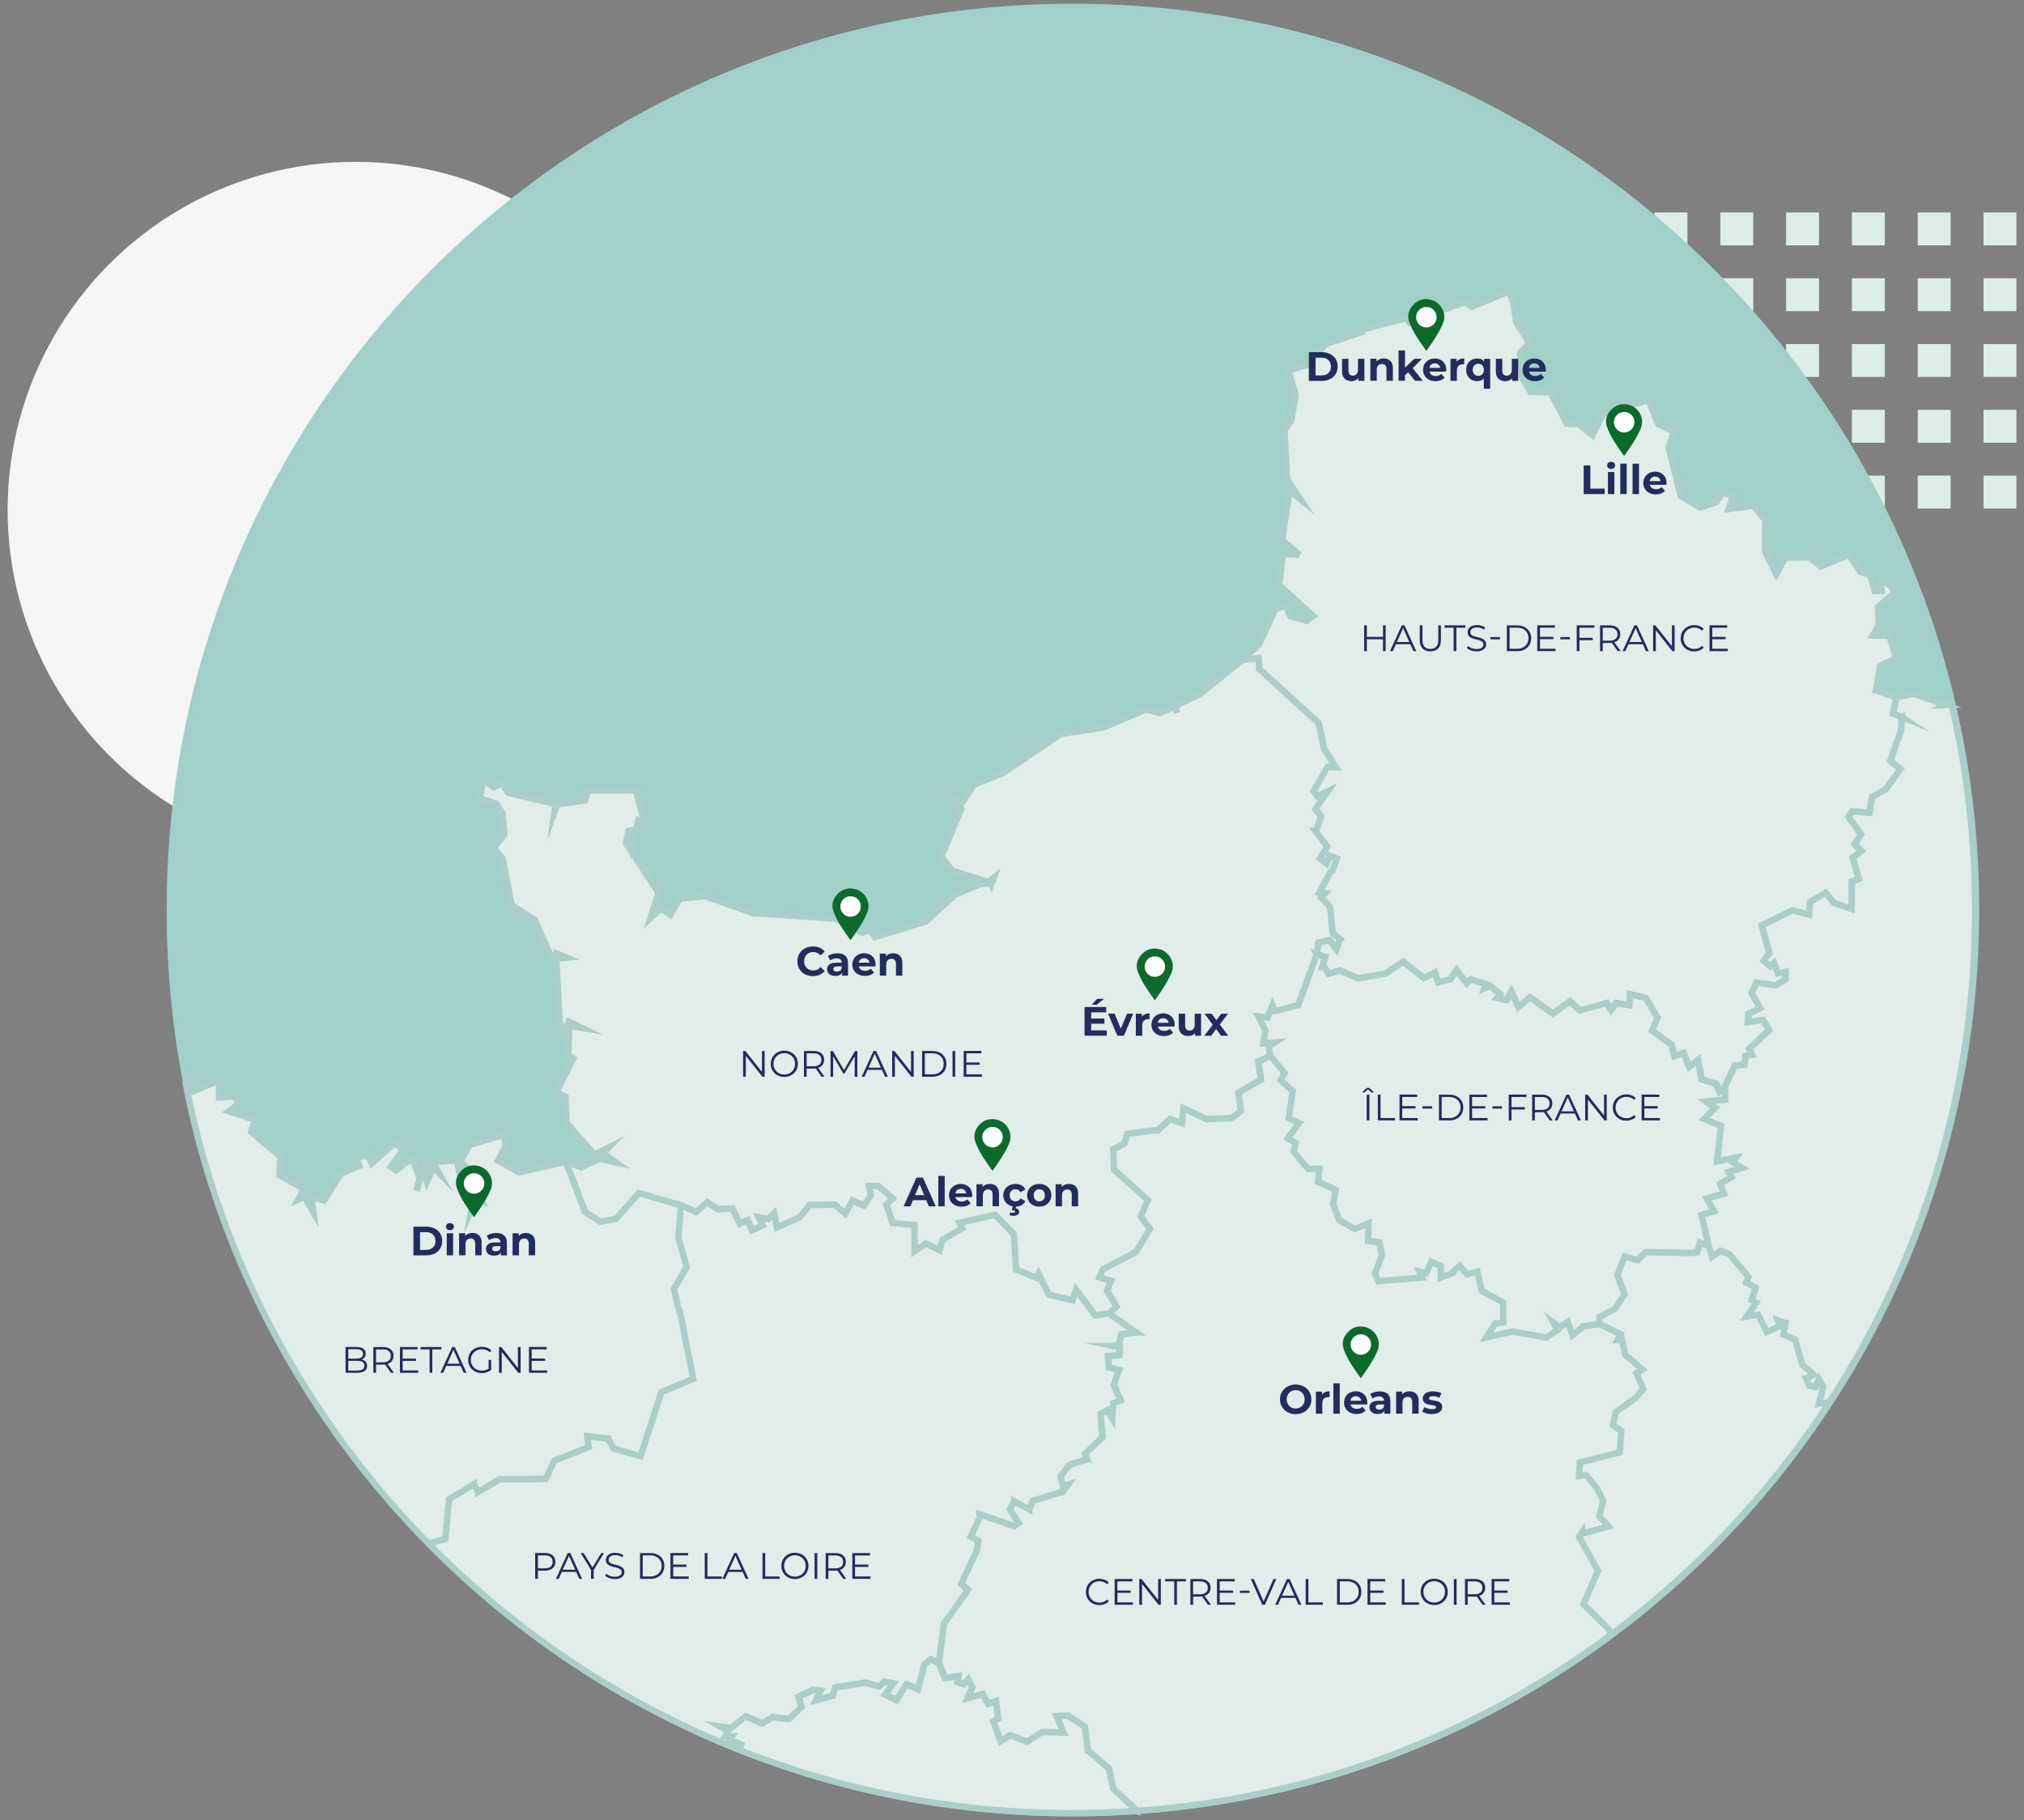
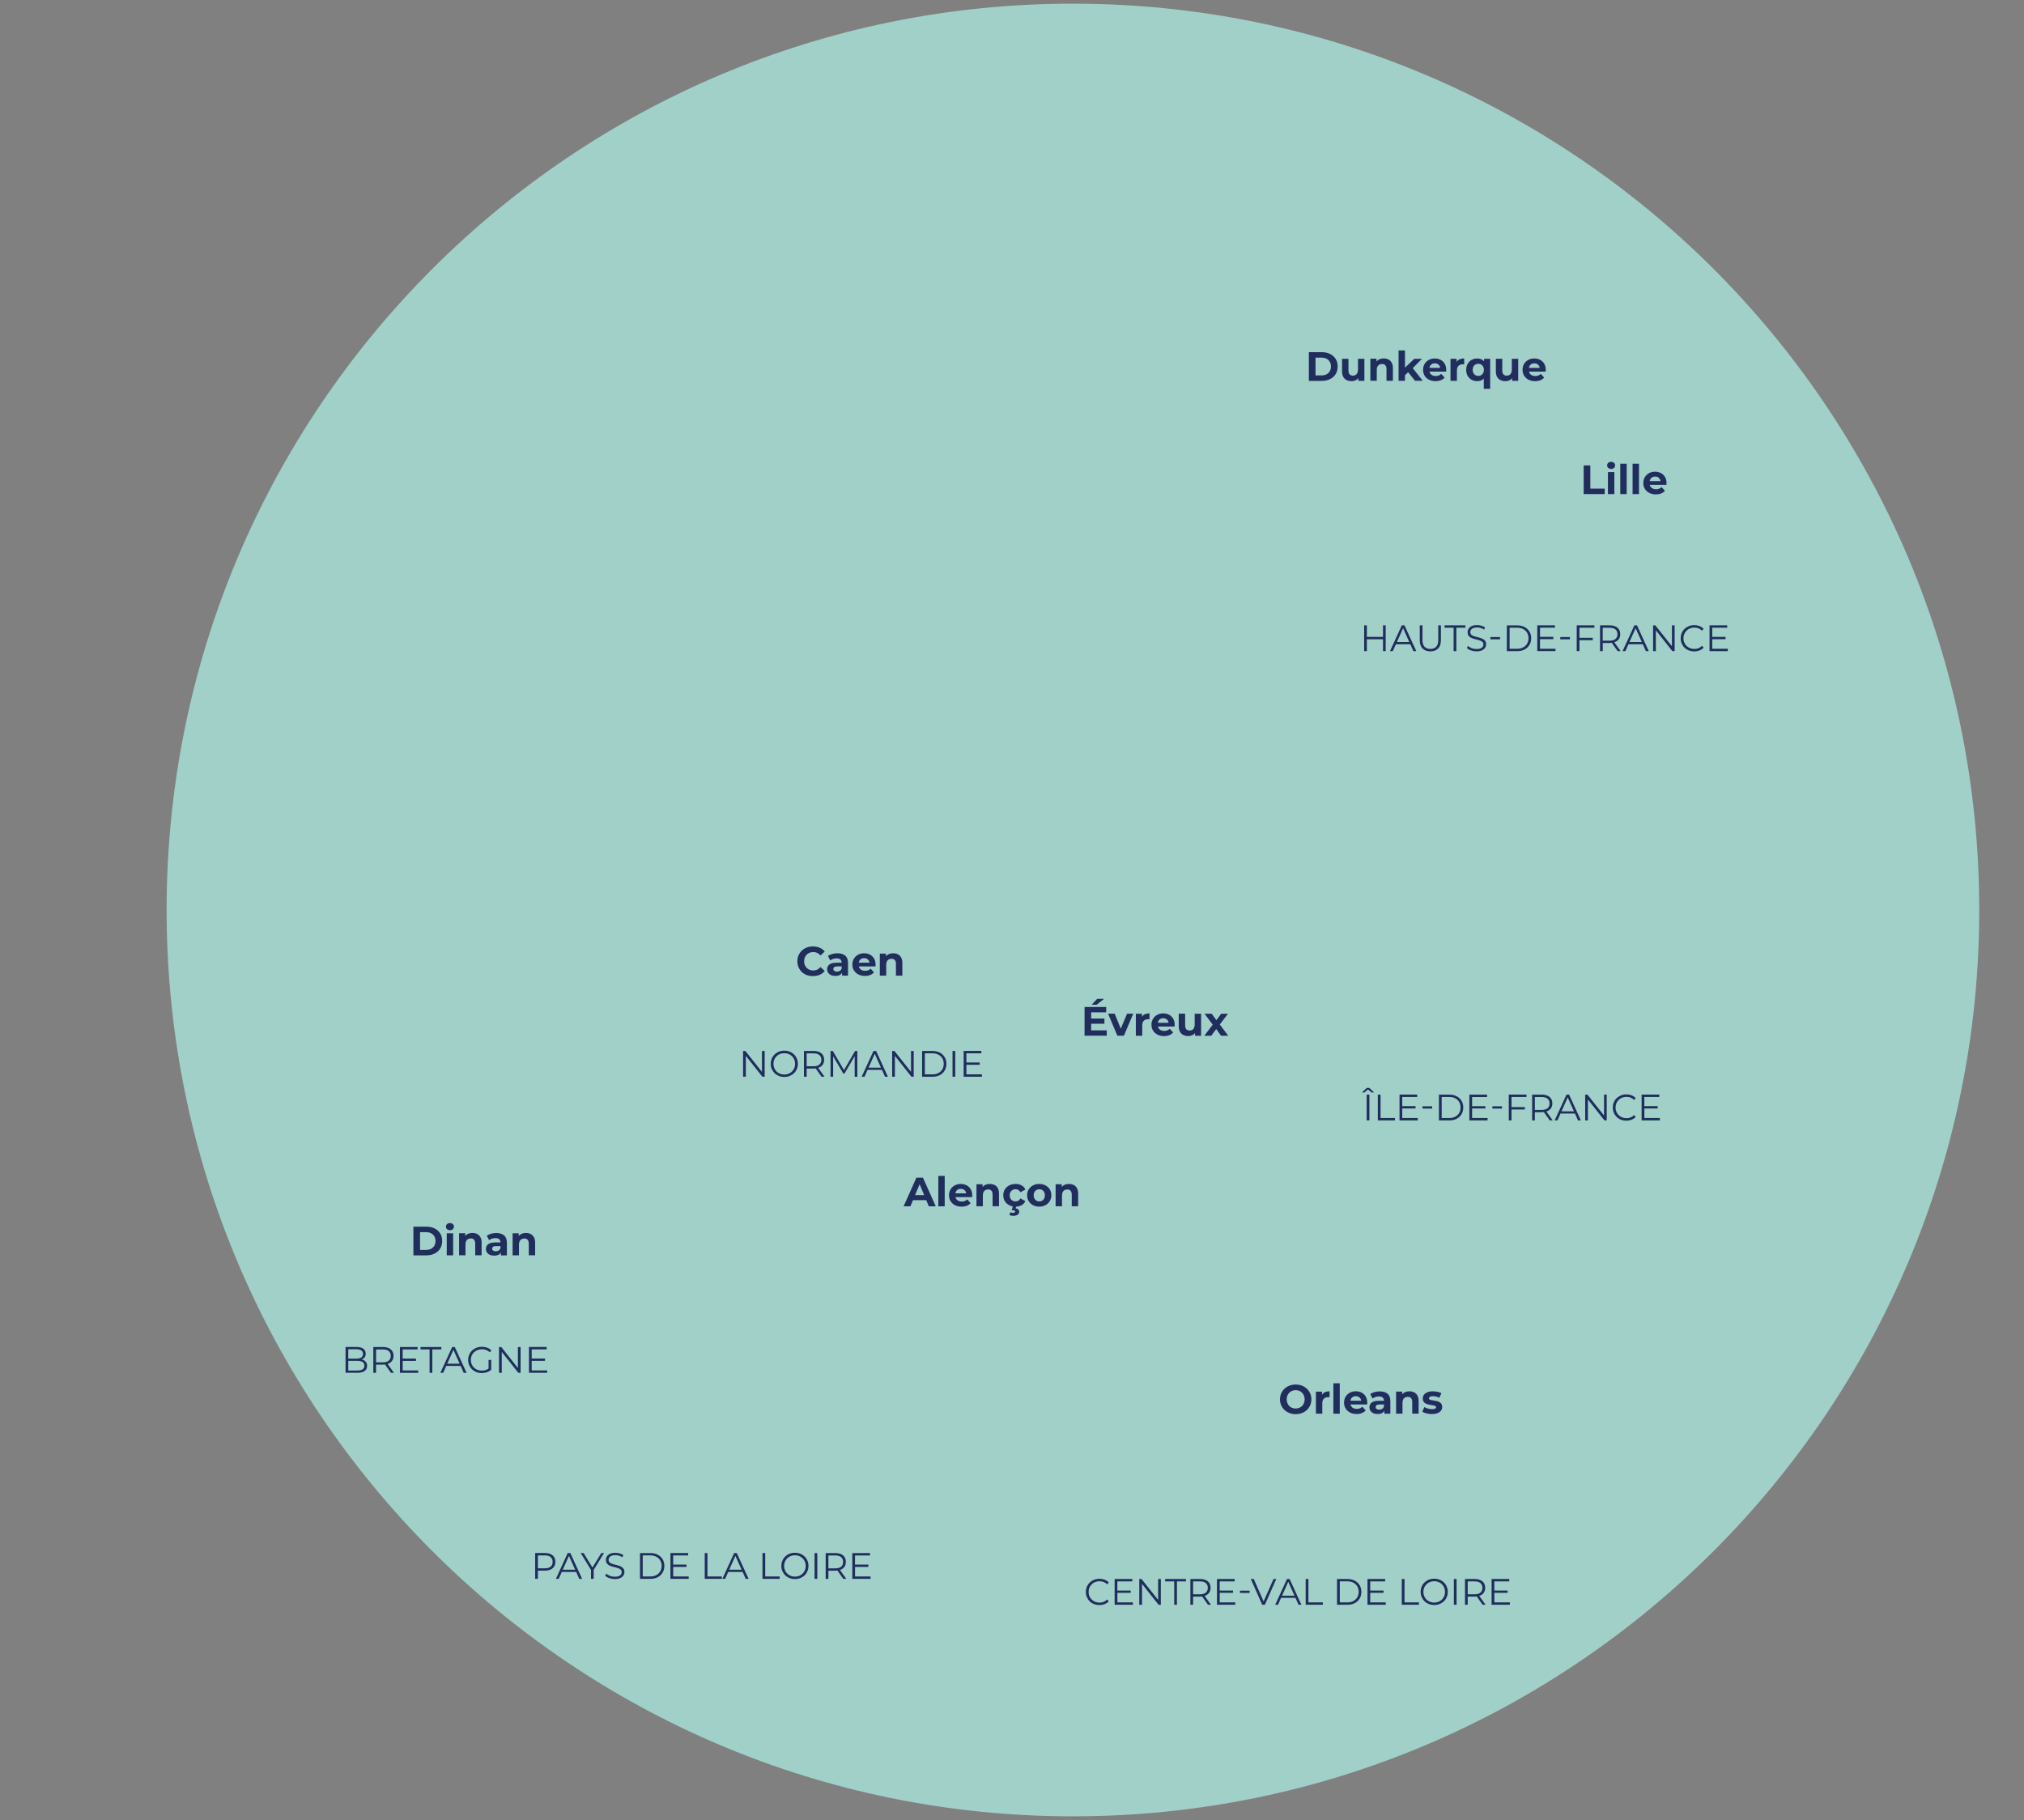
<svg xmlns="http://www.w3.org/2000/svg" id="map-agences" viewBox="0 0 639.81 575.33">
  <rect x="0" y="0" width="639.81" height="575.33" fill="#808080" stroke="none" />
-   <path id="pattern_droit" d="m481.41,87.96h10.4v10.4h-10.4v-10.4Zm0,52h10.4v-10.4h-10.4v10.4Zm83.2-41.6h10.4v-10.4h-10.4v10.4Zm0,41.6h10.4v-10.4h-10.4v10.4Zm-41.6-41.6h10.4v-10.4h-10.4v10.4Zm0,41.6h10.4v-10.4h-10.4v10.4Zm83.2-41.6h10.4v-10.4h-10.4v10.4Zm0,41.6h10.4v-10.4h-10.4v10.4Zm-104-62.4h10.4v-10.4h-10.4v10.4Zm0,41.6h10.4v-10.4h-10.4v10.4Zm0,41.6h10.4v-10.4h-10.4v10.4Zm83.2-83.2h10.4v-10.4h-10.4v10.4Zm0,41.6h10.4v-10.4h-10.4v10.4Zm0,41.6h10.4v-10.4h-10.4v10.4Zm-41.6-83.2h10.4v-10.4h-10.4v10.4Zm0,41.6h10.4v-10.4h-10.4v10.4Zm0,41.6h10.4v-10.4h-10.4v10.4Zm83.2-93.6v10.4h10.4v-10.4h-10.4Zm0,52h10.4v-10.4h-10.4v10.4Zm0,41.6h10.4v-10.4h-10.4v10.4Zm-145.6-83.2h10.4v-10.4h-10.4v10.4Zm0,41.6h10.4v-10.4h-10.4v10.4Zm0,41.6h10.4v-10.4h-10.4v10.4Zm83.2-83.2h10.4v-10.4h-10.4v10.4Zm0,41.6h10.4v-10.4h-10.4v10.4Zm0,41.6h10.4v-10.4h-10.4v10.4Zm-41.6-83.2h10.4v-10.4h-10.4v10.4Zm0,41.6h10.4v-10.4h-10.4v10.4Zm0,41.6h10.4v-10.4h-10.4v10.4Zm83.2-83.2h10.4v-10.4h-10.4v10.4Zm0,41.6h10.4v-10.4h-10.4v10.4Zm0,41.6h10.4v-10.4h-10.4v10.4Zm-104-62.4h10.4v-10.4h-10.4v10.4Zm0,41.6h10.4v-10.4h-10.4v10.4Zm83.2-41.6h10.4v-10.4h-10.4v10.4Zm0,41.6h10.4v-10.4h-10.4v10.4Zm-41.6-41.6h10.4v-10.4h-10.4v10.4Zm0,41.6h10.4v-10.4h-10.4v10.4Zm83.2-41.6h10.4v-10.4h-10.4v10.4Zm0,41.6h10.4v-10.4h-10.4v10.4Z" style="fill:#ddeee8;" />
-   <circle id="cercle_gauche" cx="112.41" cy="161.16" r="110" style="fill:#f5f5f5;" />
  <path id="fond_map" d="m339.16,573.16c157.68,0,285.5-127.82,285.5-285.5S496.84,2.16,339.16,2.16,53.67,129.99,53.67,287.66s127.82,285.5,285.5,285.5Z" style="fill:#a0d0c8; stroke:#a0d0c8; stroke-miterlimit:10; stroke-width:2px;" />
-   <path id="map" d="m578.35,443.19c-18.52,28.46-41.98,53.41-69.16,73.63l-.36-1.52-8.26-8.17,4.58-10.63-5.99-10.68.9-1.34v.38l8.4-2.39-2.9-3.16,1.22-4.95-1.97-3.95-3.45-4.13-2.22.36.28-4.34,12.59-3.18.52-6.77-2.67-1.89.98-4.19,5.75-4.01.44-.37,2.41-2.81-2.08-5.04,1.83-1.12-5.43-4.7-1.01-4.73-1.43.1.98-1.86-6.71-3.23.02-2.2,4.85-2.55,3.11-4.64-2.32-6,2.32-5.9,4.06,1.13,2.69-2.58,14.14.31,2.09-.28.81-3,2.79,1.06,1.02,3.43h0s2.76-1.91,2.76-1.91l2.71,1.07,6.06,7.17-.72,1.8,3.02,1.65-1.33,3.93,1.5.75-3.07,4.45,3.73-.57h.01l2.67,5.41,4.02-1.75h.01l-.61-1.95,2.45.9h.01l-.63,3.62,3.73,1.58,2.25,7.98,3.6,3.14-2.37,1.2.91,2.25,2.05.46h.01l1.04-2.47,1.37,2.36-1.35,5.44,3.35-.6Zm-359.22-7.3l-10.03,4.13-6.64,20.28-8.45-2.43-1.78-3.1v-.02s-6.58-.77-6.58-.77l.42,3.47-10.8,4.24-2.74,5.8-14.5.1-6.88,4-1.32-2.39v-.02s-7.88,4.72-7.88,4.72l-1.18,12.53-4.3,1.2-.16,1.18c-39.03-39.31-66.7-89.92-77.67-146.49l.53-.68v.03s.35,3.89.35,3.89l9.72-3.95v5.31l5.34-.33.56,2.56-2.86,2.15,8.32,2.69-1.2,3.8,9.28,7.89-.35,5.85,7.84,4.31-1.94,3.4,2.04-.85,2.82,4.88-.63-4.88,3.99,1.15,5.27-8.5,5.87-2.5-1.08-2.46,3.71-.84,1.26,2.57,7.35-6.49,2.53,2.22-3.87,5.28,1.67,1.1,5.12-3.75,2.37,6.27-1,4.03,2.04-6.63,1.23,3.78,2.07-4.57,1.89,1.9-1.99-3.58,7.57-.59.77,4.27,2.9,1.89-1.31,1.18,3.05,3.04-.91,5.3,1.49-3.35,1.9.65-3.49-6.96,2.85,1.51-.98-2.32-3.75-.78,1.1-1.85-2.59-2.12,3.02-5.33,10.74-3.16.56,3.6-2.38,4.52,6.55,3.71,14.91-3.31,6.03,15.86,4.87,3.07,4.89-.87,7.26-8.18,13.32,3.89-.8,10.2v.02l2.6,9.32-4.05,6.81,1.62,6.82h.01s.29.28.29.28v.02l1.38,7.02,2.82,14.36Zm298.23-1.85l1.83-1.12-5.43-4.7-1.01-4.73-1.43.1.98-1.86-6.71-3.23-5.13.75-3.38,2.84-1.49-4.2-2.62,1.65-1.92-1.45,1.29,2.33-3.52,2.37-10.59-1.9-8.38,1.85,2.87-4.42,2.49-.26-.03-6.36-6.77-3.66-1.42-6.07-3.28.85-2.26-2.74-1.74,1.54-.38.71-3.87,1.5.03-3.63-3.09-1.33-1.56,3.57-2.15-.51.85,1.9-13.84,1.14-1.06-2.37,2.2-5.76-.77-4.14-3.6-.49.17-5.54-4.38,1.81-4.93-2.86-1.87-5.08.82-4.4-5.66-2.57.44-4.08-3.55.03-4.62-5.56.73-2.61-2.54-1.53,3.61-4.82-3.28-1.57,1.22-8.6-3.81-3.39,1.26-2.21-4.49-5.49-3.86,1.83.89,5.67-7.12,4.12.75,5.85-2.9,2.18-7.96.35-7.31-3.44-.45,4.7-3.77-1.29-3.89,3.61h-1.5l-8.15,1.08-.93,3.04-3.49,1.94.25,6.33,10.68,9.65-2.21,5.14,2.89,3.94-4.48,7.37-10.44,5.48-1.06,2.48,3.68,1.15-1.31,3.05,3.05,5.14-2.35,2.09,8.55,6.01h-.04l-4.66.59-.71,3.19h-.02s-1.98.47-1.98.47l2.29.51-.15,2.39h-.04l-3.54.26v.02l.26,3.6,3.27.8-1.72,4.71,2.2,4.96-.05.02-2.37.83-.3,4.71-.04-.07-1.51-2.46-.05.03-2.07,1.18.6,7.36-.05.04-5.47,5.21.67,1.75h-.05s-5.38,1.62-5.38,1.62l-.03.04h-.01l-2.93,3.61.73,3.16,1.68-.51-.03.04-.06.09-1.57,2.14-9.56,2.9h0s-1.07,2.76-1.07,2.76h-.02s-4.76-2.62-4.76-2.62v.03s-1.36,2.54-1.36,2.54l2.79,4.39-.03.02-1.36.87-10.98-3.73v.05h.01l.08.85-2.88,6.15,2.32,1.27-.34,2.9-4.97,10.77,2.13,1.88-.03.04-7.57,10.63-1.65,12.42v.07s1.89,4.77,1.89,4.77l4.35-.63-.39,1.89,1.97.66.05-.06,1.39-1.44,1.33,2.51-1.57,3.46,4.83-1.33,1.68,3.07,2.51-.91.7,5.58v.03l-1.51.81-.04.02,2.34,6.36,3.01-1.99,5.31,2.11,4.85-3.1,6.72.17-.02-.05-2.2-5.14h.08l3.54-.15,5.35,3.58.92,7.47,6.66,5.65,1.36,6.39,7.07,6.56.14.46s.04,0,.07,0c56.01-3.92,107.56-24,150.03-55.62l-.36-1.52-8.26-8.17,4.57-10.63-5.98-10.68.9-1.34v.38l8.4-2.39-2.9-3.16,1.22-4.95-1.97-3.95-3.45-4.13-2.22.36.28-4.34,12.59-3.18.52-6.77-2.67-1.89.98-4.19,5.75-4.01.44-.37,2.41-2.81-2.08-5.04Zm97.58-211.18l-9.88-3.56-5.64,1.17-1.05,5.06,2.76,1.1-.18,4-3.42,9.9,3.18,2.56-4.69,6.49-4.26,2.34-.82,5.03-5.36-.52-1.27,1.76,3.95,5.67-2.04,2.94,2.15,2.26-2.76,1.98,1.97,6.82-2.21.8-.11,8.67-5.58-1.9-2.6-3.26-4.94,2.95-.32,3.92-5.32-1.27-9.62,4.75,2.39,8.72-1.76,2.43,2.06,1.75,1.2-1.08,1.16,3.31,2.47-.47-.05,2.47-3.14,1.83-6-.91-1.55,3.41,2.7,4.67-3.72,1.87-.12,2.57,4.75-.68,1.96,3.19-6.36,5.94.95,1.9-2.13.38-.25,2.72-3.07.28-3.1,6.58.13,4.19-6.07.58,2.9,2.01-3.54,3.49,5.33,2.21-1.23,11.24,6.02-1.22-1.02,1.47,2.85,1.78-4.2,1.29.88,1.62-3.56,2.11,1.17,3.14-5.39,1.5,2.27,4.09-3.95,1.16,2.29,9.79,1.01,3.44h.01s2.76-1.92,2.76-1.92l2.71,1.07,6.05,7.17-.71,1.8,3.02,1.65-1.33,3.93,1.5.75-3.07,4.45,3.73-.57,2.67,5.41h0l4.02-1.75-.61-1.95h.01l2.45.9-.63,3.62h0l3.73,1.58,2.25,7.98,3.6,3.14-2.37,1.2h-.01l.91,2.25h0l2.05.46,1.05-2.47,1.36,2.36-1.34,5.44,3.35-.6c29.13-44.74,46.05-98.16,46.05-155.53,0-22.62-2.63-44.63-7.61-65.73l-1.85.93Zm-198.7,78.78l-5.88,16.11-6.98,1.78h-.38l-.79-1.78-1.54,3.84-2.91-.32,2.2,4.35-.6,4.21,3.52-.3-1.92,1.26.63,2.95,4.49,5.5-1.26,2.22,3.8,3.39-1.22,8.6,3.28,1.57-3.61,4.82,2.55,1.54-.73,2.6,4.62,5.57,3.54-.03-.44,4.08,5.65,2.57-.82,4.4,1.87,5.08,4.94,2.86,4.38-1.82-.17,5.55,3.6.49.77,4.14-2.2,5.76,1.07,2.37,13.84-1.14-.85-1.9,2.15.5,1.57-3.56,3.09,1.33-.03,3.63,3.87-1.5.38-.72,1.73-1.54,2.27,2.74,3.28-.85,1.41,6.07,6.77,3.67.04,6.35-2.5.26-2.86,4.42,8.38-1.85,10.59,1.9,3.52-2.37-1.29-2.32,1.92,1.45,2.62-1.66,1.48,4.21,3.39-2.85,5.13-.75.02-2.2,4.85-2.55,3.11-4.64-2.32-6,2.32-5.9,4.07,1.13,2.69-2.58,14.14.32,2.1-.28.8-3,2.79,1.07-2.29-9.79,3.95-1.17-2.27-4.08,5.39-1.5-1.17-3.14,3.56-2.11-.89-1.62,4.2-1.29-2.85-1.78,1.01-1.47-6.02,1.22,1.24-11.24-5.34-2.22,3.54-3.49-2.9-2.01,6.07-.58-.14-4.19-1.75,1.6-1.12-2.5-4.54-1.27-1.12-6.2-2.79,2.23-1.75-4.47-2.91,1.08-.96-3.7-6.07-4.38,1.7-4.17-3.77-6.18-4.95-1.2-.25,3.51-4.17-.7-1.55,2.25-1.36-2.25-8.48,2.34-3.16-2.92-5.37,3.96-7.33-5.24-3.58,3.16-2.25-4.92-1.47,2.72-3.04-.72.98-1.26-3.18-2.55-1.87.82.42-1.43-4.71-1.45-1.26,1.29-3.18-4.24-2.04,2.95-3.8.94-1.05-3.1-3.47,1.75-6.49-5.17-5.72,3.8-8.6,1.45-5.78-2.5-3.55,1.08-1.31-2.15-.67.02.91-3.25-2.62-.84h0Zm7.31-4.73l-1.08,3.16-2.25-2.92-3.53.85-.4,3.65-5.9,16.11-6.98,1.78-.38.02-.79-1.78-1.54,3.86-2.92-.32,2.2,4.35-.59,4.19,3.52-.28-1.94,1.26.65,2.95-3.86,1.83.89,5.69-7.12,4.1.75,5.84-2.9,2.2-7.96.35-7.33-3.44-.44,4.69-3.77-1.29-3.89,3.61h-1.5l-8.15,1.07-.92,3.04-3.49,1.95h-.01l.26,6.28,10.68,9.65-2.22,5.13,2.89,3.93-4.47,7.38-10.45,5.48-1.07,2.48,3.68,1.13-1.31,3.06,3.05,5.13-2.36,2.1-4.33.65-6.11-8.2-1.07,3.33-7.49-1.71-3.33-6.67-.73,1.26-6.32-2.53-.72-11.2-5.9-6.11-11.33,2.53.91,1.75-6.21,3.57-.96,3.37-4.28-2.14-3.63,2.48.02-8.34-6.96-.63-1.95-5.85,2.04-1.9-4.49-3.89-3.04-.07.56,3.05-2.18,3.16-3.61-1.64-2.32,4.17-3.16-2.81-8.2.1-2.98,3.91-7.26,3.16-.87-4.49-1.83,1.85-3-.56,1.22,2.57-3.35,1.52-1.36-3.19-2.53,1.1-2.29-4.8-4.61.3-3.38-2.25-3.51,3.05-4.75-2.06-13.32-3.89-7.26,8.18-4.89.87-4.87-3.07-6.04-15.87,4.31,1.57.09-1.92,1.48,1.63,4.7-2.2,5.22,1.15-4.21-2.93,1.83-1.8-4.43,2.23-8.82-10.05-.32-8.2-2.9-1.47,5.33-10.63-1.59-1.03.37-9.37,3.84.66-4.05-1.95-1.29,4.19-1.57-4.2-1.08-19.84,3.38-.33-3.4-1.43-.89,2.74-5.83-13.21-7.43-4.89-2.77-14.59-2.88-3.37,3.42-4.1-.57-6.72-1.94-3.11-5.22-1.78.94-5.72,3.45,2.32,2.55-1.32,1.99,3.05,14.96,3.54-.35,2.58.91-2.46,8.78-1.24,1.01-3.21,15.08.09,2.62,9.97-1.88-.66-1.28,4.64.04-1.55-1.87.35-.84,3.86,10.35,15.64-2.53,8.06,3.4-3.11,2.83,2.08,2.99-5.09,7.92-.84,15.22,5.37,26.18,1.76,8.32,4.48,2.6-.93,1.5,2.25,16.04-4.89,9.3-8.48,7-2.95-8.17-.35,12.64-.19.02.05.72-1.97-1.71,1.32-11.39-3.51-3.46-4.43,6.27-15.11-2.11-2.81,2.29,1.05,3.75-5.85,9.41-3.77,18.1-12.29,13.48-2.06,13.56-5.74,4.28,1.24,4.73-2.13.73,1.99-.47-2.2,7.77-3.7,13.26-10.73,5.16-.65.26,3.44,18.81,17.16,1.61,8.04,3.75,5.88-2.65-.1-4.36,7.66,1.24,1.57,3.28-1.57-3.92,5.65,1.72,2.34-1.48,4.55h-.31l3.79,4.94-2.25,3.82,1.99,1.6,1.07-2.48,2.23.88-1.33,3.77-.7.45-3.51,6.5,1.87.19-1.32,1.36,2.86,3.04.82,8.27,2.29,1.9Zm-64.44,124.31l-4.66.59h-.03l-.7,3.19h0s-1.98.47-1.98.47h-.04s2.3.51,2.3.51l-.16,2.39v.02l-3.54.26h-.03l.26,3.62,3.25.8-1.72,4.71,2.2,4.96-2.37.83-.06.02-.28,4.62v.1s-1.56-2.53-1.56-2.53l-2.07,1.18-.03.02.58,7.38-5.47,5.21-.05.04.67,1.72v.03s-5.41,1.62-5.41,1.62h-.01l-2.93,3.61-.03.04.73,3.16,1.68-.51-.06.09-1.58,2.18-9.55,2.87h-.03s-1.06,2.74-1.06,2.74v.03s-4.77-2.61-4.77-2.61h-.02s-1.37,2.56-1.37,2.56l2.8,4.39-1.36.87-.06.04-10.91-3.72h-.04s.08.89.08.89l-2.88,6.15,2.32,1.25-.33,2.92-4.97,10.75,2.13,1.9-7.61,10.67-1.64,12.36-.02.13-2.58-1.16-1.85,1.52-.07.06-2.08,7.7-.03.12-3.62-1.5-3.06,4.84h-.01l-.06.1-3.62-1.71.08-.11,2.57-3.42-3-.52-1.48,1.5-4.43-1.22-9.43,1.53h-.05s-.77,2.51-.77,2.51l-.03.1-5.34,1.41,1.57-2.98-2.55-.21-4.37,2.01-.1.05.92,3.32v.03s-3.99,3.77-3.99,3.77l-5.17-.67-3.19,2.04-5.28-2.27-4.71,3.77-2.78-.42-.38-.06,2.36,1.33-1.07,1.71,2.2.07-.75,1.04-.08.11,3.75,1.41-.68,1.55c-36.78-14.61-69.81-36.64-97.23-64.26l.15-1.17,4.3-1.2,1.18-12.54,7.87-4.71,1.32,2.39v.02s6.88-4,6.88-4l14.51-.1,2.74-5.8,10.8-4.24-.42-3.47,6.57.77,1.78,3.1v.02s8.46,2.43,8.46,2.43l6.64-20.28,10.03-4.14-2.83-14.37-1.38-7.02-.29-.28h0s-.01-.02-.01-.02l-1.61-6.81,4.05-6.8v-.02s-2.61-9.32-2.61-9.32v-.02l.81-10.19v-.02l4.75,2.06,3.5-3.05,3.39,2.25,4.6-.3,2.29,4.8,2.53-1.1,1.36,3.2,3.35-1.52-1.22-2.57,3,.56,1.84-1.85.87,4.49,7.26-3.16,2.99-3.91,8.2-.1,3.16,2.81,2.32-4.17,3.61,1.64,2.18-3.16-.56-3.05,3.04.06,4.48,3.9-2.04,1.9,1.96,5.84,6.96.63-.02,8.35,3.64-2.49,4.27,2.15.96-3.37,6.21-3.57-.9-1.75,11.32-2.53,5.9,6.1.72,11.21,6.32,2.53.73-1.26,3.34,6.67,7.48,1.71,1.07-3.33,6.1,8.2,4.33-.64,8.55,6Zm.05,151.23s-.05,0-.07,0c-6.67.47-13.4.71-20.18.71-37.2,0-72.73-7.11-105.32-20.05l.73-1.67-3.75-1.42h0l.76-1.04.08-.11-2.2-.07,1.07-1.71-2.06-1.16-.3-.17,3.16.49,4.71-3.77,5.27,2.27,3.2-2.04,5.17.66,3.91-3.69.08-.08-.9-3.29-.02-.06,4.47-2.06,2.55.21-1.57,2.99,5.29-1.41h.05s.77-2.51.77-2.51l.03-.1,9.47-1.53,4.44,1.22,1.48-1.5,3,.52-.08.1-2.57,3.42,3.6,1.72h.01l3.06-4.84.06-.1,3.59,1.48.05.02,2.1-7.78v-.04s1.93-1.59,1.93-1.59l2.52,1.14.03.02h.03s1.9,4.78,1.9,4.78l4.35-.63-.38,1.88,1.97.67,1.43-1.51,1.33,2.52-1.57,3.45,4.83-1.31,1.68,3.07,2.52-.9.68,5.6-.03.02-1.51.83h0s2.34,6.34,2.34,6.34l3.02-1.99,5.3,2.11,4.87-3.1,6.64.17h.06l-2.18-5.14-.02-.04,3.62-.14,5.35,3.58.93,7.45,6.65,5.65,1.36,6.39,7.07,6.57.15.5Zm242.05-345.82l-.17,4-3.42,9.9,3.18,2.57-4.7,6.47-4.28,2.34-.8,5.03-5.37-.52-1.27,1.76,3.95,5.67-2.04,2.93,2.13,2.27-2.74,1.97,1.97,6.82-2.22.8-.1,8.67-5.6-1.9-2.58-3.25-4.94,2.95-.31,3.93-5.32-1.27-9.6,4.75,2.37,8.73-1.75,2.43,2.04,1.75,1.2-1.1,1.17,3.33,2.48-.47-.05,2.46-3.16,1.83-6-.89-1.55,3.4,2.7,4.68-3.72,1.87-.12,2.57,4.75-.68,1.97,3.18-6.35,5.95.94,1.88-2.13.4-.25,2.72-3.07.28-3.09,6.56-1.75,1.6-1.13-2.5-4.54-1.27-1.12-6.2-2.81,2.22-1.75-4.47-2.91,1.08-.96-3.7-6.09-4.38,1.7-4.17-3.77-6.18-4.96-1.2-.24,3.51-4.17-.7-1.55,2.27-1.36-2.27-8.47,2.36-3.16-2.92-5.39,3.95-7.32-5.24-3.58,3.16-2.25-4.92-1.47,2.72-3.04-.72.98-1.26-3.16-2.55-1.89.82.44-1.43-4.71-1.45-1.25,1.27-3.18-4.22-2.04,2.95-3.8.94-1.05-3.1-3.47,1.75-6.49-5.17-5.72,3.82-8.6,1.43-5.76-2.48-3.54,1.08-1.31-2.15-.66.02.9-3.25-2.62-.84.4-3.65,3.52-.85,2.25,2.91,1.08-3.16-2.29-1.9-.82-8.27-2.86-3.04,1.33-1.36-1.87-.19,3.51-6.49.7-.45,1.33-3.77-2.23-.87-1.07,2.48-1.99-1.61,2.25-3.82-3.79-4.94h.32l1.48-4.56-1.73-2.34,3.93-5.65-3.28,1.57-1.24-1.57,4.36-7.66,2.65.1-3.75-5.88-1.6-8.05-18.82-17.15-.26-3.44-5.17.65,5.37-4.97,5.11-11.1,3.33-1.1,1.4,3.35,5.17,1.38,2.11-1.54-10.82-9.7,1.19-9.86,5.17.26.12.1-5.51-4.76,2.34-15.64,3.51,2.85-4.26-6.37-1-17.85.3-1.67.66,2.74,1.31-1.8,1.43-8.15-2.35-7.72,5.81-1.71,6.05-6.68,9.13-2.97-2.13-.4,18.39-4.75.93,1.19,3.84-3.95-.8,2.06,2.23,2.13,1.2-4.19.6,1.35,10.75-3.68,2.01,1.45,11.87-4.87,1.26,3.91.93,6.04,4.2,6.34-3.02,3.18.68,8.03,2.58,4.26,6.35.25,5.17,9.84,3.79.17,4.33,3.51,3.33-6.82,14.38-4.35,2.9,7.4,5.02,2.69-1.55,4.97,3.79,15.2,6.12,3.77,5.17-1.75,1.99-3.04,3.2,1.1-1.33,4.12,7.82-1,3.77,4.47-.12,9.82,3.61,7.3,2.86-5.22,7.43-.1,3.75,2.85,8.88-3.63,3.75,5.45,2.95.84,1.5,5.15,2.15-.03-.35-3.49,3.35,1.94.93,2.18-5.1,4.5.32,5.62-1.92,3.33,5.2.07,2.18,7.17-5.08,2.37-1.33,7.7h.07l6.46,2.3-1.05,5.04,2.76,1.12-.03-.02Z" style="fill:#e0ede8; stroke:#abcec8; stroke-miterlimit:10; stroke-width:2px;" />
  <path id="Texte" d="m254.41,302.69c-.14.35-.22.75-.22,1.18s.07.82.22,1.18c.14.35.34.66.6.92.26.26.57.46.92.6.35.14.74.21,1.16.21.45,0,.86-.09,1.24-.27.38-.18.72-.45,1.04-.81l1.34,1.24c-.43.53-.97.93-1.6,1.2-.63.28-1.35.41-2.14.41h0c-.7.01-1.35-.1-1.95-.33-.6-.22-1.12-.55-1.56-.98-.44-.42-.78-.92-1.03-1.49-.25-.57-.37-1.2-.37-1.88s.12-1.31.37-1.88c.25-.57.59-1.07,1.04-1.49.44-.42.96-.75,1.56-.98.6-.23,1.25-.34,1.95-.34.78,0,1.49.13,2.13.4.63.27,1.16.67,1.6,1.2l-1.34,1.24c-.31-.35-.66-.62-1.04-.8-.38-.18-.79-.27-1.24-.27-.42,0-.81.07-1.16.21-.35.14-.66.34-.92.6-.26.26-.46.56-.6.92Zm10.05,1.62h1.6c0-.43-.13-.76-.4-1.01-.26-.24-.66-.36-1.21-.36-.37,0-.74.06-1.1.18-.36.12-.66.28-.91.47l-.72-1.41c.38-.27.84-.47,1.37-.62.53-.15,1.08-.22,1.63-.22,1.06,0,1.88.25,2.47.75.59.5.88,1.28.88,2.34v3.97h-1.88v-.93c-.15.27-.35.51-.62.68-.39.23-.89.35-1.5.35h0c-.54,0-1.01-.09-1.4-.27-.39-.18-.68-.44-.89-.76-.21-.32-.31-.68-.31-1.07s.1-.78.31-1.09c.2-.31.52-.56.96-.73.44-.18,1.01-.26,1.72-.26Zm.22,1.18c-.48,0-.8.08-.98.23-.18.15-.27.35-.27.58,0,.26.1.47.31.61.2.15.48.23.83.23s.64-.08.91-.24c.27-.16.46-.4.58-.71v-.71h-1.38Zm5.25,1.28c-.33-.54-.49-1.15-.49-1.84s.16-1.32.48-1.86c.32-.54.77-.96,1.33-1.27.56-.31,1.2-.46,1.9-.46s1.29.14,1.85.43c.55.29.98.7,1.3,1.24.32.54.48,1.19.48,1.94,0,.08,0,.17-.01.26,0,.1-.02.19-.03.28h-5.26c.04.18.1.36.2.51.17.29.4.51.71.66.31.15.66.23,1.08.23.37,0,.7-.06.98-.17.28-.11.53-.28.77-.51l1.07,1.16c-.32.36-.72.64-1.2.84-.48.19-1.04.29-1.67.29h0c-.79,0-1.49-.16-2.09-.47-.6-.31-1.06-.74-1.39-1.28Zm1.71-3.04c-.09.17-.15.38-.18.59h3.4c-.03-.22-.09-.42-.18-.6-.15-.27-.35-.47-.61-.63-.26-.15-.56-.22-.91-.22s-.65.08-.91.22c-.26.15-.47.36-.61.63Zm11.58,1v3.67h2.02v-3.98c0-.7-.12-1.29-.38-1.74-.25-.45-.6-.79-1.03-1.01-.43-.22-.93-.33-1.48-.33h0c-.6,0-1.13.12-1.59.37-.28.15-.51.35-.71.58v-.85h-1.93v6.96h2.02v-3.44c0-.43.07-.79.22-1.06.14-.28.34-.48.59-.62.25-.13.54-.2.86-.2.45,0,.8.13,1.04.4.25.27.37.68.37,1.24Zm-148.43,92.1h-4.11v-9.07h4.11c.98,0,1.85.19,2.6.57.75.38,1.34.9,1.76,1.57.42.67.63,1.47.63,2.39s-.21,1.71-.63,2.39c-.42.68-1.01,1.2-1.76,1.58-.75.38-1.62.57-2.6.57Zm-.1-1.73c.6,0,1.13-.11,1.57-.34.44-.23.79-.55,1.03-.97.25-.42.37-.92.37-1.49s-.12-1.07-.37-1.49c-.25-.42-.59-.74-1.03-.97-.44-.23-.97-.34-1.57-.34h-1.91v5.61h1.91Zm7.54-6.21c.38,0,.69-.11.91-.33.22-.22.34-.5.34-.84,0-.32-.12-.58-.35-.78-.23-.2-.54-.31-.91-.31s-.67.11-.91.32c-.23.22-.35.48-.35.8s.12.59.35.8c.23.22.53.32.91.32Zm-1.01,7.93h2.02v-6.96h-2.02v6.96Zm8.63-4.92c.24.27.37.68.37,1.24v3.67h2.02v-3.98c0-.7-.12-1.29-.38-1.74-.25-.45-.6-.79-1.03-1.01-.43-.22-.93-.33-1.48-.33h0c-.59,0-1.13.12-1.59.37-.28.15-.51.35-.71.58v-.86h-1.93v6.96h2.02v-3.44c0-.43.07-.78.22-1.06.14-.28.34-.48.6-.62.26-.13.54-.2.86-.2.45,0,.8.13,1.04.4Zm7.86,4.67c-.39.23-.89.35-1.5.35h0c-.54,0-1.01-.09-1.4-.27-.39-.19-.69-.44-.89-.76-.21-.32-.31-.68-.31-1.07s.1-.78.31-1.09c.2-.31.52-.56.96-.73s1.01-.26,1.72-.26h1.6c0-.43-.13-.76-.39-1.01-.26-.24-.67-.36-1.21-.36-.37,0-.74.06-1.09.18-.36.12-.67.28-.91.47l-.72-1.41c.38-.27.84-.47,1.37-.62.54-.15,1.08-.22,1.63-.22,1.06,0,1.88.25,2.47.75.59.5.88,1.28.88,2.34v3.97h-1.89v-.92c-.15.27-.34.51-.62.67Zm.49-1.95v-.72h-1.38c-.48,0-.8.08-.98.23-.18.15-.27.35-.27.58,0,.26.1.47.31.61.2.15.48.23.84.23s.64-.08.9-.24c.27-.16.46-.39.58-.7Zm10.96,2.2v-3.98c0-.7-.12-1.29-.38-1.74-.26-.45-.59-.79-1.03-1.01-.43-.22-.93-.33-1.48-.33h0c-.6,0-1.13.12-1.59.37-.28.15-.51.35-.71.58v-.85h-1.93v6.96h2.02v-3.44c0-.43.07-.78.22-1.06.14-.28.34-.48.6-.62.25-.13.54-.2.86-.2.45,0,.8.13,1.04.4.24.27.37.68.37,1.24v3.67h2.02Zm338.1-242.35h-4.54v-7.35h-2.1v9.06h6.64v-1.71Zm1.03,1.71h2.02v-6.96h-2.02v6.96Zm1.01-7.93c.38,0,.68-.11.91-.33.22-.22.34-.5.34-.84,0-.31-.12-.58-.35-.78-.23-.2-.54-.31-.91-.31s-.67.11-.91.32c-.23.22-.35.48-.35.8s.12.59.35.8c.23.22.54.32.91.32Zm4.91-1.67h-2.02v9.6h2.02v-9.6Zm3.89,0h-2.02v9.6h2.02v-9.6Zm1.86,7.96c-.33-.54-.49-1.15-.49-1.84s.16-1.32.48-1.86c.32-.54.77-.96,1.33-1.27.56-.31,1.2-.46,1.9-.46s1.3.14,1.85.43c.55.29.98.7,1.3,1.24.32.54.48,1.19.48,1.94,0,.08,0,.17-.01.26,0,.1-.02.19-.03.28h-5.26c.04.18.1.36.19.51.17.29.41.51.71.66.31.15.66.23,1.08.23.37,0,.7-.06.98-.17.28-.11.53-.28.77-.5l1.07,1.16c-.32.36-.72.64-1.2.84-.48.19-1.04.29-1.67.29h0c-.79,0-1.49-.16-2.09-.47-.6-.31-1.06-.74-1.39-1.28Zm1.71-3.04c-.09.17-.15.38-.18.59h3.41c-.03-.22-.09-.42-.18-.6-.15-.27-.35-.47-.61-.63-.26-.15-.56-.22-.91-.22s-.65.08-.91.22c-.26.15-.47.36-.62.63Zm-99.45-33.25c-.42.68-1.01,1.2-1.76,1.58-.75.38-1.62.57-2.6.57h-4.11v-9.07h4.11c.98,0,1.85.19,2.6.57.75.38,1.34.9,1.76,1.57.42.67.63,1.47.63,2.39s-.21,1.71-.63,2.39Zm-1.49-2.39c0-.57-.12-1.07-.37-1.49-.24-.42-.59-.74-1.03-.97-.44-.23-.97-.34-1.57-.34h-1.91v5.61h1.91c.6,0,1.12-.11,1.57-.34.44-.23.79-.55,1.03-.98.25-.42.37-.92.37-1.49Zm4.95,4.29c.45.22.97.34,1.55.34h0c.54,0,1.03-.12,1.48-.37.27-.15.49-.35.68-.58v.85h1.91v-6.96h-2.02v3.44c0,.43-.07.78-.21,1.06-.14.28-.33.49-.57.62-.24.13-.52.2-.83.2-.45,0-.8-.13-1.04-.41-.25-.27-.37-.7-.37-1.28v-3.64h-2.02v3.93c0,.71.12,1.31.38,1.77.25.46.6.8,1.05,1.03Zm9.52-3.21c0-.43.07-.79.22-1.06.14-.28.34-.48.6-.62.25-.13.54-.2.86-.2.45,0,.8.13,1.04.4.24.27.37.68.37,1.24v3.68h2.02v-3.99c0-.7-.12-1.28-.38-1.74s-.59-.79-1.03-1.01c-.43-.22-.93-.33-1.48-.33h0c-.6,0-1.12.12-1.59.37-.28.15-.51.35-.71.58v-.86h-1.93v6.96h2.02v-3.44Zm8.94,1.68l.98-.96,2.19,2.72h2.44l-3.16-4.01,2.9-2.95h-2.41l-2.95,2.8v-5.44h-2.02v9.6h2.02v-1.77Zm6.2.13c-.33-.54-.49-1.15-.49-1.84s.16-1.32.48-1.86c.32-.54.76-.96,1.32-1.27.56-.31,1.19-.46,1.9-.46s1.29.14,1.84.43c.55.29.98.7,1.3,1.24.32.54.48,1.19.48,1.94,0,.08,0,.17-.01.26,0,.1-.02.19-.03.28h-5.26c.04.18.1.36.19.51.17.29.4.51.71.66.31.15.66.23,1.08.23.37,0,.69-.06.97-.17.28-.11.54-.28.77-.5l1.07,1.16c-.32.36-.72.64-1.2.84-.48.19-1.04.29-1.67.29h0c-.79,0-1.49-.16-2.09-.47-.6-.31-1.07-.74-1.39-1.28Zm1.7-3.04c-.09.17-.15.38-.18.59h3.4c-.03-.22-.09-.42-.18-.6-.15-.27-.35-.47-.61-.63-.26-.15-.56-.22-.91-.22s-.65.08-.91.22c-.26.15-.47.36-.61.63Zm8.51,1.39c0-.66.17-1.15.51-1.47.34-.31.79-.47,1.34-.47.08,0,.15,0,.22,0,.07,0,.15,0,.23.02v-1.86c-.66,0-1.21.12-1.67.38-.3.17-.53.41-.73.69v-.96h-1.93v6.96h2.02v-3.29Zm8.58-3.67h1.93v9.47h-2.02v-3.25c-.16.18-.34.33-.54.45-.44.26-.95.39-1.54.39-.66,0-1.25-.15-1.77-.44-.53-.29-.94-.71-1.25-1.24-.31-.53-.46-1.17-.46-1.9s.15-1.35.46-1.89c.31-.53.72-.95,1.25-1.25.53-.3,1.12-.44,1.77-.44.61,0,1.13.13,1.57.39.23.14.43.32.6.53v-.81Zm-.29,4.51c.16-.29.24-.63.24-1.03s-.08-.75-.24-1.03c-.16-.28-.38-.51-.64-.66-.27-.16-.57-.23-.89-.23s-.64.08-.91.23c-.27.15-.48.38-.64.66-.16.28-.24.63-.24,1.03s.08.74.24,1.03c.16.29.38.51.64.67.27.15.57.23.91.23s.63-.08.89-.23c.27-.16.48-.38.64-.67Zm5.47,2.22c.45.22.97.34,1.54.34h0c.53,0,1.03-.12,1.48-.37.27-.15.49-.35.68-.58v.84h1.91v-6.96h-2.02v3.44c0,.43-.07.78-.21,1.06-.14.28-.33.49-.57.62-.24.13-.52.2-.83.2-.45,0-.8-.13-1.04-.41-.24-.27-.37-.7-.37-1.28v-3.64h-2.02v3.93c0,.71.12,1.31.38,1.77.25.46.6.8,1.06,1.03Zm7.47-1.41c-.33-.54-.49-1.15-.49-1.84s.16-1.32.48-1.86c.32-.54.76-.96,1.33-1.27.56-.31,1.2-.46,1.9-.46s1.29.14,1.85.43c.55.29.98.7,1.3,1.24.32.54.48,1.19.48,1.94,0,.08,0,.17-.01.26,0,.1-.02.19-.03.28h-5.26c.04.18.1.36.19.51.17.29.41.51.71.66.31.15.66.23,1.08.23.37,0,.7-.06.98-.17.28-.11.54-.28.77-.5l1.07,1.16c-.32.36-.72.64-1.2.84-.48.19-1.04.29-1.67.29h0c-.79,0-1.49-.16-2.09-.47-.6-.31-1.07-.74-1.39-1.28Zm1.71-3.04c-.09.17-.15.38-.18.59h3.4c-.03-.22-.09-.42-.18-.6-.15-.27-.35-.47-.61-.63-.26-.15-.56-.22-.91-.22s-.65.08-.91.22c-.26.15-.47.36-.61.63Zm-133.64,210h-4.93v-2.1h4.2v-1.63h-4.2v-1.97h4.76v-1.68h-6.84v9.06h7.01v-1.68Zm-.84-9.97h-2.17l-1.75,1.86h1.58l2.34-1.86Zm5.27,9.44l-1.92-4.74h-2.08l2.92,6.96h2.08l2.94-6.96h-1.94l-2,4.74Zm6.79-1.06c0-.66.17-1.15.51-1.47.34-.31.78-.47,1.34-.47.08,0,.15,0,.22,0,.07,0,.15,0,.23.02v-1.86c-.65,0-1.21.12-1.67.38-.3.17-.53.41-.72.69v-.96h-1.93v6.96h2.02v-3.29Zm8.56,3.11c-.48.19-1.04.29-1.67.29h0c-.79,0-1.49-.16-2.09-.47-.6-.31-1.06-.74-1.39-1.28s-.49-1.15-.49-1.84.16-1.32.48-1.86c.32-.54.77-.96,1.33-1.27.56-.31,1.19-.46,1.9-.46s1.29.14,1.85.43c.55.29.98.7,1.3,1.24.32.54.48,1.19.48,1.94,0,.08,0,.17-.01.26,0,.1-.02.19-.03.28h-5.26c.04.18.1.36.2.51.17.29.41.51.71.66.31.15.66.23,1.08.23.37,0,.7-.06.98-.17.28-.11.54-.28.77-.5l1.07,1.16c-.32.36-.72.64-1.2.84Zm-3.45-4.5c-.09.17-.15.38-.18.59h3.4c-.03-.22-.09-.42-.18-.6-.15-.27-.35-.47-.61-.63-.26-.15-.56-.22-.91-.22s-.65.08-.91.22c-.26.15-.47.36-.61.63Zm11.58,3.84v.84h1.91v-6.96h-2.02v3.44c0,.43-.07.78-.21,1.06-.14.28-.33.49-.57.62-.24.13-.52.2-.83.2-.45,0-.79-.13-1.04-.41-.25-.27-.37-.7-.37-1.28v-3.64h-2.02v3.93c0,.72.12,1.31.38,1.77.25.46.6.8,1.06,1.03.45.22.97.34,1.55.34.53,0,1.02-.13,1.48-.37.27-.15.49-.35.68-.58Zm-2.16.95h0s0,0,0,0c0,0,0,0,0,0Zm10.38-.1h2.29l-2.69-3.56,2.59-3.4h-2.15l-1.51,2.03-1.48-2.03h-2.26l2.59,3.45-2.68,3.51h2.2l1.58-2.13,1.52,2.13Zm-94.23,44.85l4.05,9.06h-2.2l-.8-1.94h-4.2l-.81,1.94h-2.15l4.04-9.06h2.07Zm.39,5.53l-1.44-3.47-1.44,3.47h2.88Zm4.47,3.53h2.02v-9.6h-2.02v9.6Zm10.24-5.39c.32.54.48,1.19.48,1.94,0,.08,0,.17-.01.26,0,.1-.02.19-.03.28h-5.26c.04.18.1.36.19.51.17.29.41.51.71.66.31.15.66.23,1.08.23.37,0,.7-.06.98-.17.28-.11.53-.28.77-.5l1.07,1.16c-.32.36-.72.64-1.2.84-.48.19-1.04.29-1.67.29h0c-.79,0-1.49-.16-2.09-.47-.6-.31-1.06-.74-1.39-1.28-.33-.54-.49-1.15-.49-1.84s.16-1.32.48-1.86c.32-.54.77-.96,1.33-1.27.56-.31,1.2-.46,1.9-.46s1.3.14,1.85.43c.55.29.98.7,1.3,1.24Zm-4.66.71c-.09.17-.15.38-.18.59h3.41c-.03-.22-.09-.42-.18-.6-.15-.27-.35-.47-.61-.63-.26-.15-.56-.22-.91-.22s-.65.08-.91.22c-.26.15-.47.36-.62.63Zm12.19-2.06c-.44-.22-.93-.33-1.48-.33h0c-.59,0-1.12.12-1.59.37-.28.15-.51.35-.71.58v-.86h-1.93v6.96h2.02v-3.44c0-.43.07-.79.21-1.06.14-.28.34-.48.6-.62.25-.13.54-.2.86-.2.45,0,.8.13,1.04.4.24.27.37.68.37,1.24v3.67h2.02v-3.98c0-.7-.12-1.29-.38-1.74-.25-.45-.59-.79-1.03-1.01Zm5.7,1.56c.28-.16.59-.23.93-.23.32,0,.61.08.88.23.27.16.5.4.68.72l1.57-.84c-.26-.57-.66-1.01-1.2-1.31-.54-.31-1.16-.46-1.91-.46s-1.42.15-2.01.46c-.59.31-1.04.73-1.38,1.27-.34.54-.5,1.17-.5,1.86s.17,1.31.5,1.85c.33.54.79.97,1.38,1.27.34.18.72.3,1.12.38l-.31,1.25h.44c.22,0,.38.03.48.1.1.07.15.16.15.27,0,.12-.05.22-.15.3-.1.08-.28.12-.52.12-.16,0-.3-.02-.44-.05-.14-.03-.27-.08-.4-.14l-.31.87c.15.08.34.14.55.19.21.05.43.08.65.08.58,0,1.04-.12,1.38-.35.35-.23.52-.54.52-.93,0-.27-.09-.51-.27-.71-.18-.2-.47-.32-.85-.37l.13-.55c.66-.02,1.24-.17,1.74-.45.54-.3.95-.74,1.2-1.3l-1.57-.85c-.18.33-.4.58-.68.73-.27.15-.57.22-.88.22-.35,0-.66-.08-.93-.23-.28-.16-.5-.38-.66-.66-.16-.28-.24-.63-.24-1.03s.08-.75.24-1.04c.16-.28.38-.5.66-.66Zm11.77-.17c.33.54.49,1.16.49,1.86s-.16,1.3-.49,1.84c-.33.54-.78.96-1.36,1.28-.58.31-1.23.47-1.97.47h0c-.74,0-1.4-.15-1.98-.46-.57-.31-1.03-.74-1.36-1.28-.33-.54-.5-1.15-.5-1.84s.16-1.32.5-1.86c.33-.54.79-.96,1.36-1.27.57-.31,1.23-.46,1.98-.46s1.39.15,1.97.46c.58.31,1.03.73,1.36,1.26Zm-1.55,1.87c0-.4-.08-.75-.23-1.03-.16-.29-.37-.51-.63-.66-.27-.15-.57-.23-.9-.23s-.64.08-.91.23c-.27.16-.48.38-.64.66-.16.28-.24.63-.24,1.03s.08.74.24,1.03c.16.29.38.51.64.67.27.15.57.23.91.23s.64-.08.9-.23c.27-.16.48-.38.63-.67.16-.29.23-.63.23-1.03Zm9.1-3.26c-.43-.22-.93-.33-1.48-.33h0c-.6,0-1.13.12-1.59.37-.28.15-.51.35-.71.58v-.85h-1.93v6.96h2.02v-3.44c0-.43.07-.79.22-1.06.14-.28.34-.48.59-.62.25-.13.54-.2.86-.2.45,0,.8.13,1.04.4.24.27.37.68.37,1.24v3.67h2.02v-3.98c0-.7-.12-1.29-.38-1.74-.25-.45-.59-.79-1.03-1.01Zm73.72,71.12c-.44.42-.97.74-1.57.97-.6.23-1.25.35-1.96.35h0c-.71,0-1.38-.11-1.98-.35-.61-.23-1.14-.56-1.58-.98-.44-.42-.79-.92-1.04-1.49-.25-.57-.37-1.19-.37-1.86s.12-1.29.37-1.86c.25-.57.6-1.07,1.04-1.49.45-.42.97-.75,1.58-.98.6-.23,1.26-.35,1.97-.35s1.37.12,1.97.35c.6.23,1.12.56,1.57.98.44.42.79.92,1.04,1.48s.38,1.19.38,1.87-.12,1.3-.38,1.87c-.25.57-.6,1.07-1.04,1.49Zm-.71-3.36c0-.43-.07-.82-.22-1.18-.14-.35-.34-.66-.59-.92-.26-.26-.56-.46-.9-.6-.35-.14-.72-.21-1.13-.21s-.78.07-1.12.21c-.34.14-.64.34-.9.6-.26.26-.46.57-.6.92-.14.35-.22.75-.22,1.18s.07.82.22,1.17c.14.36.34.66.59.93s.56.46.9.59c.34.14.72.21,1.13.21h.01c.4,0,.78-.07,1.12-.21.34-.14.64-.34.9-.59.25-.26.46-.57.6-.92.14-.35.22-.75.22-1.18Zm5.49-1.47v-.96h-1.93v6.96h2.02v-3.29c0-.66.17-1.15.51-1.47.34-.32.79-.47,1.34-.47.08,0,.15,0,.22,0,.07,0,.15,0,.23.02v-1.86c-.66,0-1.21.12-1.67.38-.3.17-.53.41-.72.69Zm5.61-3.6h-2.02v9.6h2.02v-9.6Zm8.21,4.21c.32.54.48,1.19.48,1.94,0,.08,0,.17-.01.26,0,.1-.02.19-.03.28h-5.26c.04.18.1.36.2.51.17.29.41.51.71.66.31.15.66.23,1.08.23.37,0,.7-.06.98-.17.28-.11.54-.28.77-.51l1.07,1.16c-.32.36-.72.64-1.2.84-.48.19-1.04.29-1.67.29h0c-.79,0-1.49-.16-2.09-.47-.6-.31-1.06-.74-1.39-1.28s-.49-1.15-.49-1.84.16-1.32.48-1.86c.32-.54.77-.96,1.33-1.27.56-.31,1.19-.46,1.9-.46s1.29.14,1.85.43c.55.29.98.7,1.3,1.24Zm-4.66.71c-.09.17-.15.38-.18.59h3.4c-.03-.22-.09-.42-.18-.6-.15-.27-.35-.47-.61-.63-.26-.15-.56-.22-.91-.22s-.65.08-.91.22c-.26.15-.47.36-.61.63Zm11.56-1.63c.59.5.88,1.28.88,2.34v3.97h-1.88v-.93c-.15.27-.35.51-.62.68-.39.23-.89.35-1.5.35h0c-.54,0-1.01-.09-1.4-.27-.39-.19-.69-.44-.89-.76-.21-.32-.31-.68-.31-1.07s.1-.78.31-1.09c.2-.31.52-.56.96-.73.44-.18,1.01-.26,1.72-.26h1.6c0-.43-.13-.76-.4-1.01-.26-.24-.66-.36-1.21-.36-.37,0-.74.06-1.1.18-.36.12-.66.28-.91.47l-.72-1.41c.38-.27.84-.47,1.37-.62.54-.15,1.08-.22,1.63-.22,1.06,0,1.88.25,2.47.75Zm-1.14,4.11v-.71h-1.38c-.47,0-.8.08-.97.23-.18.15-.27.35-.27.58,0,.26.1.47.31.61.2.15.48.22.83.22s.64-.08.9-.24c.27-.16.46-.4.58-.71Zm5.86-1.24c0-.43.07-.79.22-1.06.14-.28.34-.48.59-.62.26-.13.54-.2.86-.2.45,0,.8.13,1.04.4.24.27.37.68.37,1.24v3.67h2.02v-3.98c0-.7-.12-1.29-.38-1.74-.25-.45-.59-.79-1.03-1.01-.44-.22-.93-.33-1.48-.33h0c-.6,0-1.13.12-1.59.37-.28.15-.51.35-.71.58v-.85h-1.93v6.96h2.02v-3.44Zm8.66-1.91c.21-.12.53-.18.98-.18.32,0,.65.04.99.11.34.07.68.21,1.01.4l.67-1.44c-.33-.2-.74-.35-1.23-.45-.49-.1-.97-.16-1.45-.16-.67,0-1.25.1-1.73.29-.48.19-.85.46-1.11.8-.25.34-.38.72-.38,1.16,0,.4.08.72.23.97s.35.45.6.59c.25.15.53.25.83.33.3.08.6.13.9.18.3.04.57.09.82.13.25.05.45.11.6.19.15.08.23.2.23.37,0,.2-.09.35-.29.47-.19.11-.52.17-.99.17-.42,0-.86-.07-1.29-.19-.43-.12-.81-.28-1.13-.48l-.67,1.45c.31.22.75.4,1.3.54.54.14,1.12.22,1.71.22h0c.7,0,1.29-.1,1.78-.29.49-.19.86-.45,1.12-.78.26-.33.39-.72.39-1.15,0-.39-.08-.72-.23-.96-.15-.25-.35-.44-.6-.58-.25-.14-.52-.25-.82-.33-.31-.07-.6-.13-.9-.17-.3-.04-.57-.08-.82-.13-.25-.05-.45-.12-.6-.21s-.22-.22-.22-.39c0-.19.1-.35.31-.47Zm-336.28-10.93c.21.32.32.7.32,1.17,0,.69-.25,1.22-.76,1.61-.51.38-1.28.57-2.3.57h-3.75v-8.15h3.51c.91,0,1.61.18,2.11.55.5.37.75.88.75,1.55,0,.44-.1.82-.31,1.12-.21.3-.48.53-.84.69-.04.02-.09.02-.13.04.18.04.36.08.51.15.38.16.67.4.88.71Zm-5.63-4.09v2.96h2.6c.65,0,1.16-.12,1.52-.37.36-.25.54-.62.54-1.11s-.18-.87-.54-1.11c-.36-.25-.87-.37-1.52-.37h-2.6Zm5.09,5.2c0-.54-.19-.91-.57-1.16-.38-.25-.93-.37-1.64-.37h-2.88v3.06h2.88c.71,0,1.26-.12,1.64-.37.38-.25.57-.63.57-1.17Zm7.33-.57l2.01,2.82h-.94l-1.87-2.64c-.21.03-.41.06-.65.06h-2.19v2.58h-.86v-8.15h3.05c.69,0,1.29.11,1.78.33.5.22.88.54,1.15.95.27.41.4.92.4,1.51s-.13,1.07-.4,1.48c-.27.41-.65.73-1.15.95-.1.04-.22.06-.33.1Zm.38-1.03c.42-.36.63-.86.63-1.5s-.21-1.16-.63-1.51c-.42-.36-1.04-.53-1.86-.53h-2.16v4.08h2.16c.82,0,1.44-.18,1.86-.53Zm-4.89,3.85h0s0,0,0,0h0Zm9.28-3.77h4.21v-.73h-4.21v-2.9h4.73v-.75h-5.59v8.15h5.77v-.75h-4.9v-3.03Zm12.24-4.38h-6.59v.75h2.86v7.41h.86v-7.41h2.86v-.75Zm4.24,0l3.73,8.15h-.91l-.97-2.18h-4.55l-.97,2.18h-.89l3.73-8.15h.85Zm1.53,5.27l-1.96-4.38-1.96,4.38h3.92Zm7.01,2.95s0,0,0,0,0,0,0,0h0Zm-2.45-6.56c.31-.31.68-.54,1.1-.71.42-.17.89-.25,1.39-.25.47,0,.91.07,1.33.22.41.15.79.39,1.13.73l.53-.55c-.36-.4-.8-.69-1.32-.88-.52-.19-1.09-.29-1.71-.29s-1.2.1-1.72.31c-.52.21-.98.5-1.37.87-.39.37-.69.81-.9,1.32-.21.5-.32,1.06-.32,1.65s.1,1.15.32,1.65.51.94.9,1.32c.38.37.84.66,1.36.87.52.21,1.09.31,1.71.31.56,0,1.11-.09,1.63-.26.52-.18.97-.44,1.36-.78h0s0,0,0,0v-3.11h-.83v2.72c-.26.19-.53.36-.82.45-.41.14-.85.21-1.32.21-.5,0-.96-.08-1.38-.25-.42-.17-.79-.4-1.1-.71-.31-.31-.56-.67-.73-1.08-.18-.41-.26-.84-.26-1.34s.09-.94.26-1.35c.17-.41.42-.76.73-1.07Zm13.85,4.95l-5.25-6.61h-.71v8.15h.87v-6.61l5.24,6.61h.71v-8.15h-.85v6.61Zm9.27.79h-4.9v-3.03h4.21v-.73h-4.21v-2.9h4.73v-.75h-5.59v8.15h5.76v-.75Zm68.74-100.99h-.85v6.61l-5.25-6.61h-.71v8.15h.86v-6.61l5.24,6.61h.71v-8.15Zm2.25,5.72c-.22-.5-.32-1.05-.32-1.65s.11-1.15.32-1.65.51-.94.9-1.32c.38-.38.84-.67,1.36-.88.52-.21,1.09-.31,1.71-.31s1.18.1,1.7.31c.52.21.97.5,1.36.87.38.37.68.81.9,1.32.22.51.32,1.06.32,1.65s-.11,1.15-.32,1.65c-.21.5-.51.94-.9,1.32-.38.37-.84.66-1.36.87-.52.21-1.09.31-1.7.31h0c-.61,0-1.18-.1-1.71-.31-.52-.21-.98-.5-1.36-.87-.38-.38-.68-.82-.9-1.32Zm.53-1.65c0,.49.09.93.26,1.34.18.41.41.77.72,1.08.31.31.67.54,1.09.71.42.17.87.25,1.36.25s.94-.08,1.36-.25c.41-.17.78-.4,1.08-.71.31-.31.54-.66.72-1.07.17-.4.25-.85.25-1.35s-.09-.93-.25-1.34c-.17-.41-.41-.76-.72-1.07-.31-.31-.67-.54-1.08-.71-.41-.17-.87-.25-1.36-.25s-.95.08-1.36.25c-.42.17-.78.4-1.09.71-.31.31-.55.66-.72,1.07-.17.4-.26.85-.26,1.34Zm9.64,4.08h0s0,0,0,0h0Zm4.5-2.82l2.01,2.82h-.94l-1.87-2.64c-.21.02-.41.06-.65.06h-2.19v2.58h-.86v-8.15h3.05c.69,0,1.28.11,1.78.33.5.22.88.54,1.15.95.27.41.4.92.4,1.51s-.13,1.07-.4,1.48c-.27.41-.65.73-1.15.95-.1.04-.22.06-.33.1Zm.38-1.03c.42-.36.63-.86.63-1.5s-.21-1.16-.63-1.51c-.42-.36-1.04-.53-1.86-.53h-2.16v4.08h2.16c.82,0,1.44-.18,1.86-.53Zm12,3.85v-8.15h-.71l-3.51,6.04-3.54-6.04h-.71v8.15h.82v-6.48l3.2,5.45h.41l3.2-5.48v6.52h.83Zm5.93-8.15l3.73,8.15h-.91l-.97-2.18h-4.55l-.97,2.18h-.89l3.73-8.15h.85Zm1.53,5.27l-1.96-4.38-1.96,4.38h3.92Zm9.65,2.88h.71v-8.15h-.85v6.61l-5.25-6.61h-.71v8.15h.86v-6.61l5.24,6.61Zm10.5-6.2c.36.61.55,1.32.55,2.12s-.18,1.51-.55,2.12c-.37.61-.88,1.09-1.53,1.44-.65.34-1.42.52-2.29.52h-3.32v-8.14h3.32c.87,0,1.63.17,2.29.52.66.35,1.17.82,1.53,1.44Zm-.3,2.12c0-.65-.15-1.24-.44-1.73-.29-.5-.71-.89-1.24-1.17-.53-.28-1.16-.43-1.88-.43h-2.41v6.66h0s2.41,0,2.41,0c.72,0,1.35-.14,1.88-.43.53-.28.95-.68,1.24-1.18.29-.5.44-1.08.44-1.73Zm3.64-4.07h-.86v8.15h.86v-8.15Zm8.42,7.4h-4.9v-3.03h4.21v-.73h-4.21v-2.9h4.73v-.75h-5.59v8.15h5.77v-.75Zm123.98,5.73l-1.5-1.45h-.84l-1.5,1.45h.76l1.15-.96,1.15.96h.77Zm-1.48,8.82v-8.15h-.86v8.15h.86Zm3.52-8.15h-.86v8.15h5.42v-.75h-4.56v-7.4Zm11.76,7.4h-4.9v-3.03h4.21v-.73h-4.21v-2.9h4.73v-.75h-5.59v8.15h5.77v-.75Zm4.56-3.71h-3.05v.72h3.05v-.72Zm9.28-1.74c.37.61.55,1.32.55,2.12s-.18,1.51-.55,2.12-.88,1.09-1.53,1.44c-.65.34-1.42.52-2.29.52h-3.32v-8.14h3.32c.87,0,1.64.17,2.29.52.66.34,1.16.82,1.53,1.44Zm-.3,2.12c0-.65-.15-1.24-.44-1.73-.29-.5-.71-.89-1.24-1.17-.53-.29-1.16-.43-1.88-.43h-2.41v6.66h0s2.41,0,2.41,0c.72,0,1.35-.14,1.88-.43.53-.28.95-.68,1.24-1.18.29-.5.44-1.08.44-1.73Zm3.64.31h4.21v-.73h-4.21v-2.9h4.73v-.75h-5.59v8.15h5.76v-.75h-4.9v-3.03Zm6.41.03h3.05v-.72h-3.05v.72Zm5.19,3.74h.86v-3.46h4.21v-.75h-4.21v-3.2h4.73v-.75h-5.59v8.15Zm11.88-2.82l2.01,2.82h-.94l-1.87-2.64c-.21.03-.41.06-.65.06h-2.19v2.58h-.86v-8.15h3.05c.69,0,1.28.11,1.78.33.5.22.88.54,1.15.95.27.41.4.92.4,1.51s-.13,1.07-.4,1.48c-.27.41-.65.73-1.15.95-.1.04-.22.06-.33.1Zm.38-1.03c.42-.36.63-.86.63-1.5s-.21-1.16-.63-1.51c-.42-.36-1.04-.54-1.86-.54h-2.16v4.08h2.16c.82,0,1.44-.18,1.86-.53Zm-4.89,3.85h0s0,0,0,0h0Zm11.69-8.15l3.73,8.15h-.91l-.97-2.18h-4.55l-.97,2.18h-.89l3.73-8.15h.85Zm1.53,5.27l-1.96-4.38-1.96,4.38h3.92Zm9.52,1.34l-5.25-6.61h-.71v8.15h.86v-6.61l5.24,6.61h.71v-8.15h-.85v6.61Zm4.63-4.95c.31-.31.68-.54,1.09-.71.42-.17.88-.25,1.36-.25s.9.08,1.3.23.77.4,1.1.74l.55-.55c-.36-.4-.79-.7-1.32-.89-.52-.2-1.05-.3-1.66-.3s-1.18.1-1.7.31c-.52.21-.97.5-1.36.87-.38.37-.68.81-.9,1.32-.21.5-.32,1.06-.32,1.65s.1,1.15.32,1.65c.21.5.51.94.89,1.32.38.37.83.66,1.35.87.52.21,1.09.31,1.7.31h0c.6,0,1.16-.09,1.68-.3.52-.2.96-.5,1.32-.9l-.55-.55c-.33.34-.7.59-1.1.75-.4.15-.82.23-1.3.23s-.95-.08-1.36-.25c-.42-.17-.78-.41-1.09-.71-.31-.31-.56-.66-.73-1.07-.18-.41-.26-.85-.26-1.35s.09-.94.26-1.34c.18-.41.42-.76.73-1.07Zm8.11,2.71h4.21v-.73h-4.21v-2.9h4.73v-.75h-5.59v8.15h5.77v-.75h-4.9v-3.03Zm-350.62,148.68h0s0,0,0,0h0Zm5.98-6.86c.27.41.4.92.4,1.51s-.13,1.07-.4,1.48c-.27.41-.65.74-1.15.96-.5.22-1.09.34-1.78.34h-2.19v2.57h-.86v-8.15h3.05c.69,0,1.29.11,1.78.33.5.22.88.54,1.15.95Zm-.46,1.51c0-.64-.21-1.16-.63-1.51-.42-.36-1.04-.53-1.86-.53h-2.17v4.08h2.17c.82,0,1.44-.18,1.86-.53.42-.35.63-.85.63-1.5Zm5.59-2.79l3.73,8.15h-.91l-.97-2.18h-4.55l-.97,2.18h-.89l3.73-8.15h.85Zm1.53,5.27l-1.96-4.38-1.96,4.38h3.92Zm8.27-5.27l-2.8,4.57-2.8-4.57h-.92l3.26,5.33v2.82h.85v-2.82l3.26-5.33h-.86Zm6.31,4.32c-.3-.16-.62-.29-.98-.39-.35-.1-.71-.19-1.07-.28-.36-.09-.69-.18-.98-.29-.3-.11-.54-.26-.72-.45-.18-.19-.27-.45-.27-.77,0-.28.08-.53.23-.75.15-.22.38-.4.7-.53.32-.13.72-.2,1.21-.2.36,0,.74.06,1.13.16.39.11.76.28,1.11.51l.29-.68c-.33-.22-.72-.4-1.16-.53-.45-.13-.91-.19-1.36-.19-.69,0-1.26.1-1.7.31-.44.21-.77.48-.98.82-.21.34-.32.71-.32,1.11,0,.43.09.79.27,1.05.18.27.42.49.72.65.3.16.63.29.98.39.35.09.71.18,1.07.27.36.09.69.19.98.3.29.11.54.27.72.46.18.19.27.45.27.77,0,.26-.08.51-.23.72-.15.22-.39.39-.71.52-.32.13-.72.19-1.25.19s-1.05-.09-1.53-.28c-.49-.19-.87-.42-1.16-.7l-.34.66c.3.31.73.56,1.28.76.56.2,1.14.3,1.74.3h0c.7,0,1.27-.11,1.72-.31.45-.21.78-.48,1-.82.22-.34.33-.7.33-1.1,0-.43-.09-.77-.27-1.03-.18-.26-.42-.47-.72-.63Zm13.06-2.37c.37.61.55,1.32.55,2.12s-.18,1.5-.55,2.12c-.37.61-.88,1.09-1.53,1.44-.65.34-1.42.52-2.29.52h-3.32v-8.14h3.32c.87,0,1.63.17,2.29.52.66.34,1.16.82,1.53,1.44Zm-.3,2.12c0-.65-.15-1.24-.45-1.73-.29-.5-.71-.89-1.24-1.17-.53-.28-1.16-.43-1.88-.43h-2.41v6.66h0s2.41,0,2.41,0c.72,0,1.35-.14,1.88-.43.53-.28.95-.68,1.24-1.18.3-.5.45-1.08.45-1.73Zm3.64.31h4.21v-.73h-4.21v-2.9h4.73v-.75h-5.59v8.15h5.77v-.75h-4.9v-3.03Zm10.84-4.38h-.86v8.15h5.42v-.75h-4.56v-7.4Zm9.27,0l3.73,8.15h-.91l-.97-2.18h-4.55l-.97,2.18h-.89l3.73-8.15h.85Zm1.53,5.27l-1.96-4.38-1.96,4.38h3.92Zm7.46-5.27h-.86v8.15h5.42v-.75h-4.56v-7.4Zm13.35,2.42c.22.51.32,1.06.32,1.65s-.11,1.15-.32,1.65c-.22.51-.51.95-.9,1.32-.38.37-.84.66-1.36.87-.52.21-1.09.31-1.7.31h0c-.61,0-1.18-.1-1.71-.31-.52-.21-.98-.5-1.36-.87-.38-.38-.68-.82-.9-1.32-.22-.5-.32-1.05-.32-1.65s.11-1.15.32-1.65c.21-.5.51-.94.9-1.32.38-.38.84-.67,1.36-.88.52-.21,1.09-.31,1.71-.31s1.18.1,1.7.31c.52.21.97.5,1.36.87.38.37.68.81.9,1.32Zm-.55,1.66c0-.49-.09-.94-.25-1.35-.17-.41-.41-.76-.72-1.07-.31-.31-.67-.54-1.08-.71-.41-.17-.87-.25-1.35-.25s-.94.08-1.36.25c-.42.17-.78.41-1.09.71-.31.31-.55.66-.72,1.07-.18.41-.26.85-.26,1.35s.09.93.26,1.34c.17.41.41.77.72,1.08.31.31.67.54,1.09.71.42.17.87.25,1.36.25s.94-.08,1.35-.25c.41-.17.78-.41,1.08-.71.31-.31.54-.66.72-1.07.17-.41.25-.85.25-1.35Zm2.8,4.08h.86v-8.15h-.86v8.15Zm3.52,0h0s0,0,0,0h0Zm4.5-2.82l2.01,2.82h-.95l-1.87-2.64c-.21.03-.41.06-.65.06h-2.19v2.58h-.86v-8.15h3.05c.69,0,1.29.11,1.78.33.5.22.88.54,1.15.95.27.41.4.92.4,1.51s-.13,1.07-.4,1.48c-.27.41-.65.73-1.15.95-.1.04-.22.06-.33.1Zm.38-1.03c.42-.36.63-.86.63-1.5s-.21-1.16-.63-1.51c-.42-.36-1.04-.54-1.86-.54h-2.17v4.08h2.17c.82,0,1.43-.18,1.86-.53Zm4.39.08h4.21v-.73h-4.21v-2.9h4.73v-.75h-5.59v8.15h5.77v-.75h-4.9v-3.03Zm74.82,5.48c.31-.31.68-.54,1.1-.71.42-.17.88-.25,1.36-.25s.9.08,1.3.23c.4.15.77.4,1.1.74l.55-.55c-.36-.4-.79-.7-1.32-.89-.52-.2-1.05-.3-1.66-.3s-1.18.1-1.7.31c-.52.21-.97.5-1.36.87-.38.37-.68.81-.9,1.32-.21.51-.32,1.06-.32,1.65s.1,1.15.32,1.65c.22.5.51.94.89,1.32.38.37.83.66,1.35.87.52.21,1.09.31,1.7.31h0c.6,0,1.15-.1,1.68-.3.52-.2.96-.5,1.32-.9l-.55-.55c-.33.34-.7.59-1.1.75-.4.16-.82.23-1.3.23s-.94-.08-1.36-.25c-.42-.17-.78-.41-1.1-.71-.31-.31-.55-.66-.73-1.07-.18-.41-.26-.85-.26-1.35s.09-.94.26-1.34c.18-.41.42-.76.73-1.07Zm8.11,2.71h4.21v-.73h-4.21v-2.9h4.73v-.75h-5.59v8.15h5.77v-.75h-4.9v-3.03Zm12.89,2.24l-5.25-6.61h-.71v8.15h.86v-6.61l5.24,6.61h.71v-8.15h-.85v6.61Zm2.22-5.87h2.86v7.4h.86v-7.4h2.86v-.75h-6.59v.75Zm7.97,7.4h0s0,0,0,0h0Zm4.5-2.82l2.01,2.82h-.94l-1.87-2.64c-.21.03-.41.06-.65.06h-2.19v2.58h-.86v-8.15h3.05c.69,0,1.29.11,1.78.33.5.22.88.54,1.15.95.27.41.4.92.4,1.51s-.13,1.07-.4,1.48c-.27.41-.65.73-1.15.95-.1.04-.22.06-.33.1Zm.38-1.03c.42-.36.63-.86.63-1.5s-.21-1.15-.63-1.51c-.42-.36-1.04-.53-1.86-.53h-2.16v4.08h2.16c.82,0,1.43-.18,1.86-.53Zm4.39.08h4.21v-.73h-4.21v-2.9h4.73v-.75h-5.59v8.15h5.77v-.75h-4.9v-3.03Zm6.41.03h3.05v-.72h-3.05v.72Zm10.61-4.41l-3.14,7.09-3.12-7.09h-.93l3.61,8.15h.84l3.61-8.15h-.87Zm5.08,0l3.73,8.15h-.91l-.97-2.18h-4.55l-.97,2.18h-.89l3.73-8.15h.85Zm1.53,5.27l-1.96-4.38-1.96,4.38h3.92Zm4.41-5.27h-.86v8.15h5.42v-.75h-4.56v-7.4Zm16.19,1.95c.37.61.55,1.32.55,2.12s-.18,1.51-.55,2.12c-.37.61-.88,1.09-1.53,1.44-.66.35-1.42.52-2.29.52h-3.32v-8.14h3.32c.87,0,1.63.17,2.29.52.66.35,1.16.82,1.53,1.44Zm-.3,2.12c0-.65-.15-1.24-.44-1.73-.29-.5-.71-.89-1.24-1.17-.53-.28-1.16-.43-1.88-.43h-2.41v6.66h0s2.41,0,2.41,0c.72,0,1.35-.14,1.88-.43.53-.28.94-.68,1.24-1.18.3-.5.44-1.08.44-1.73Zm3.65.31h4.21v-.73h-4.21v-2.9h4.73v-.75h-5.59v8.15h5.76v-.75h-4.9v-3.03Zm10.84-4.38h-.86v8.15h5.42v-.75h-4.56v-7.4Zm13.35,2.42c.21.5.32,1.06.32,1.65s-.11,1.15-.32,1.65c-.21.51-.51.95-.9,1.32-.38.37-.84.66-1.36.87-.52.21-1.09.31-1.7.31h0c-.61,0-1.18-.1-1.71-.31-.52-.21-.98-.5-1.36-.87-.38-.38-.68-.82-.9-1.32-.22-.5-.32-1.05-.32-1.65s.11-1.15.32-1.65c.21-.5.51-.94.9-1.32.38-.38.84-.67,1.36-.88.52-.21,1.09-.31,1.71-.31s1.18.1,1.7.31c.52.21.97.5,1.36.87.38.37.68.81.9,1.32Zm-.54,1.66c0-.49-.09-.94-.26-1.35-.17-.41-.41-.76-.72-1.07-.31-.31-.67-.54-1.08-.71-.41-.17-.87-.25-1.36-.25s-.95.08-1.36.25c-.42.17-.78.41-1.09.71-.31.31-.55.66-.72,1.07-.18.41-.26.85-.26,1.35s.09.93.26,1.34c.18.41.41.77.72,1.08.31.31.67.54,1.09.71.42.17.88.25,1.36.25s.94-.08,1.36-.25c.41-.17.78-.41,1.08-.71.31-.31.54-.66.72-1.07.17-.41.26-.85.26-1.34Zm2.79,4.07h.86v-8.15h-.86v8.15Zm8.02-2.82l2.01,2.82h-.94l-1.87-2.64c-.21.03-.41.06-.65.06h-2.19v2.58h-.86v-8.15h3.05c.69,0,1.29.11,1.78.33.5.22.88.54,1.15.95.27.41.4.92.4,1.51s-.13,1.07-.4,1.48c-.27.41-.65.73-1.15.95-.1.04-.22.06-.33.1Zm.38-1.03c.42-.36.63-.86.63-1.5s-.21-1.15-.63-1.51c-.42-.36-1.04-.53-1.86-.53h-2.16v4.08h2.16c.82,0,1.44-.18,1.86-.53Zm-4.89,3.85h0s0,0,0,0h0Zm9.28-3.77h4.21v-.73h-4.21v-2.9h4.73v-.75h-5.59v8.15h5.77v-.75h-4.9v-3.03Zm-41.15-305.83v8.15h.86v-3.76h5.1v3.76h.85v-8.15h-.85v3.64h-5.1v-3.64h-.86Zm14.58,5.97h-4.55l-.97,2.18h-.89l3.73-8.15h.85l3.73,8.15h-.91l-.97-2.18Zm-.31-.7l-1.96-4.38-1.96,4.38h3.92Zm6.66,2.95c1.04,0,1.86-.3,2.45-.9.59-.6.89-1.48.89-2.66v-4.67h-.84v4.64c0,.96-.22,1.67-.65,2.13-.43.46-1.06.69-1.85.69s-1.41-.23-1.84-.69c-.44-.46-.65-1.17-.65-2.13v-4.64h-.86v4.67c0,1.17.3,2.06.9,2.66.6.6,1.42.9,2.46.9Zm8.22-.07v-7.41h2.86v-.75h-6.59v.75h2.86v7.41h.86Zm7.61-.86c-.32.13-.72.19-1.25.19s-1.05-.09-1.53-.28c-.49-.19-.87-.42-1.16-.7l-.34.66c.3.31.73.57,1.29.76.56.2,1.14.3,1.74.3h0c.7,0,1.27-.11,1.72-.32.45-.21.78-.48,1-.82.22-.34.33-.7.33-1.1,0-.43-.09-.77-.27-1.03-.18-.26-.42-.47-.72-.63-.3-.15-.63-.29-.98-.39-.35-.1-.71-.19-1.07-.28-.36-.09-.69-.19-.98-.29-.3-.11-.54-.26-.72-.45-.18-.19-.27-.45-.27-.77,0-.28.08-.53.23-.75.15-.22.38-.4.7-.53.32-.13.72-.2,1.21-.2.36,0,.74.06,1.13.16.39.11.76.28,1.11.51l.29-.69c-.33-.22-.72-.4-1.16-.53-.45-.13-.91-.19-1.36-.19-.69,0-1.26.1-1.7.31-.45.21-.77.48-.98.82-.21.34-.32.71-.32,1.11,0,.43.09.79.27,1.05.18.27.42.49.72.65.3.16.62.29.98.39.35.09.71.19,1.07.27.36.09.69.18.98.3.29.11.54.27.72.46.18.19.27.45.27.77,0,.26-.08.5-.23.72s-.39.39-.71.52Zm6.2-3.6h-3.05v.72h3.05v-.72Zm9.29-1.74c.37.61.55,1.32.55,2.12s-.18,1.51-.55,2.12c-.37.61-.88,1.09-1.53,1.44-.66.34-1.42.52-2.29.52h-3.32v-8.14h3.32c.87,0,1.63.17,2.29.52.65.34,1.16.82,1.53,1.44Zm-.3,2.12c0-.65-.15-1.24-.44-1.73-.29-.5-.71-.89-1.24-1.17-.53-.29-1.16-.43-1.88-.43h-2.41v6.66h0s2.41,0,2.41,0c.72,0,1.35-.14,1.88-.43.53-.28.94-.68,1.24-1.18.3-.5.44-1.08.44-1.73Zm8.37-3.33v-.75h-5.59v8.15h5.76v-.75h-4.9v-3.03h4.21v-.73h-4.21v-2.9h4.73Zm4.73,2.95h-3.05v.72h3.05v-.72Zm3.01,1h4.21v-.75h-4.21v-3.2h4.73v-.75h-5.59v8.15h.86v-3.46Zm6.51,3.46h0s0,0,0,0h0Zm3.69-2.64c-.21.02-.41.06-.64.06h-2.19v2.58h-.86v-8.15h3.05c.69,0,1.29.11,1.78.33.5.22.88.54,1.15.95.27.41.4.92.4,1.51s-.13,1.07-.4,1.48c-.27.41-.65.73-1.15.95-.1.04-.22.06-.33.1l2.01,2.82h-.95l-1.87-2.64Zm1.19-1.21c.42-.36.63-.86.63-1.5s-.21-1.16-.63-1.51c-.42-.36-1.04-.53-1.86-.53h-2.17v4.08h2.17c.82,0,1.43-.18,1.86-.54Zm6.8-4.3l3.73,8.15h-.91l-.97-2.18h-4.55l-.97,2.18h-.89l3.73-8.15h.85Zm1.53,5.27l-1.96-4.38-1.96,4.38h3.92Zm9.52,1.34l-5.25-6.61h-.71v8.15h.87v-6.61l5.23,6.61h.71v-8.15h-.85v6.61Zm4.62-4.95c.31-.31.68-.54,1.1-.71.42-.17.88-.25,1.36-.25.46,0,.9.08,1.3.23.4.15.77.4,1.1.74l.55-.55c-.36-.4-.79-.69-1.32-.89-.52-.2-1.05-.3-1.66-.3s-1.18.1-1.7.31c-.52.21-.98.5-1.36.87-.38.37-.68.81-.9,1.32-.21.5-.32,1.06-.32,1.65s.1,1.15.32,1.65c.22.51.51.95.89,1.32.38.37.83.66,1.35.87.52.21,1.09.31,1.7.31h0c.6,0,1.16-.09,1.68-.3.52-.2.96-.5,1.32-.9l-.55-.55c-.33.34-.7.59-1.1.75-.4.15-.82.23-1.3.23s-.95-.08-1.36-.25c-.42-.17-.79-.41-1.1-.71-.31-.31-.55-.66-.73-1.07-.18-.41-.26-.85-.26-1.34s.09-.94.26-1.35c.18-.41.42-.76.73-1.07Zm8.12,5.74v-3.03h4.21v-.73h-4.21v-2.9h4.73v-.75h-5.59v8.15h5.77v-.75h-4.9Z" style="fill:#202d5d;" />
-   <path id="fond_cursor" d="m419.36,160.8s0,0,0,0c0,0,0,0,0,0h-.01Zm-150.46,122.32c-1.96-.01-3.54,1.54-3.56,3.5-.01,1.94,1.57,3.55,3.5,3.56,1.94,0,3.54-1.56,3.56-3.51.03-1.95-1.55-3.54-3.5-3.55Zm-.06,7.06s0,0,0,0c0,0,0,0,0,0h0Zm-118.97,80.49c-1.96-.01-3.55,1.54-3.56,3.5-.01,1.94,1.57,3.55,3.5,3.56,1.94,0,3.54-1.56,3.56-3.51.03-1.94-1.55-3.54-3.5-3.55Zm-.06,7.06s0,0,0,0c0,0,0,0,0,0h0Zm363.56-240.64s0,0,0,0c0,0,0,0,0,0h0Zm3.56-3.51c.03-1.95-1.55-3.54-3.5-3.55-1.96-.01-3.54,1.54-3.56,3.5-.01,1.94,1.57,3.55,3.5,3.56,1.94,0,3.54-1.56,3.56-3.51Zm-66.09-29.7s0,0,0,0c0,0,0,0,0,0h0Zm.06-7.06c-1.96-.01-3.54,1.54-3.56,3.5-.01,1.94,1.57,3.55,3.5,3.56,1.94,0,3.54-1.56,3.56-3.51.03-1.95-1.55-3.54-3.5-3.55Zm-85.82,205.28c-1.96-.01-3.54,1.54-3.56,3.5-.01,1.94,1.57,3.55,3.5,3.56,1.94,0,3.54-1.56,3.56-3.51.03-1.95-1.55-3.54-3.5-3.55Zm-.06,7.06s0,0,0,0c0,0,0,0,0,0h0Zm-51.26,46.85c-1.96-.01-3.54,1.54-3.56,3.5-.01,1.94,1.57,3.55,3.5,3.56,1.94,0,3.54-1.56,3.56-3.51.03-1.95-1.55-3.54-3.5-3.55Zm-.06,7.06s0,0,0,0c0,0,0,0,0,0h0Zm116.44,65.55s0,0,0,0c0,0,0,0,0,0h0Zm.06-7.06c-1.96-.01-3.55,1.54-3.56,3.5-.01,1.94,1.57,3.55,3.5,3.56,1.94,0,3.54-1.56,3.56-3.51.03-1.95-1.55-3.54-3.5-3.55Z" style="fill:#fff;" />
-   <path id="cursor" d="m270.22,281.02c-2.14-.49-4.01.06-5.5,1.65-1.44,1.53-1.98,3.36-1.26,5.39,1.2,3.35,3.29,6.18,5.4,9.16h0c2.02-2.83,3.92-5.56,5.25-8.66,1.4-3.27-.73-6.8-3.9-7.54Zm-1.37,8.78c-1.77-.01-3.22-1.49-3.21-3.27.01-1.79,1.47-3.22,3.26-3.21,1.79,0,3.23,1.47,3.21,3.26-.02,1.79-1.48,3.22-3.27,3.22Zm-117.65,78.77c-2.13-.49-4.01.06-5.5,1.65-1.44,1.53-1.98,3.36-1.26,5.39,1.19,3.35,3.3,6.18,5.4,9.16h0c2.02-2.82,3.92-5.56,5.25-8.66,1.4-3.27-.73-6.8-3.9-7.54Zm-1.37,8.78c-1.77-.01-3.22-1.49-3.21-3.27.01-1.79,1.47-3.22,3.27-3.21,1.79,0,3.23,1.47,3.21,3.26-.02,1.78-1.48,3.22-3.27,3.22Zm364.93-249.42c-2.13-.49-4.01.06-5.5,1.65-1.44,1.53-1.98,3.36-1.26,5.39,1.19,3.35,3.29,6.18,5.4,9.16h0c2.02-2.83,3.92-5.56,5.25-8.66,1.4-3.27-.73-6.8-3.9-7.54Zm-1.37,8.78c-1.77-.01-3.22-1.49-3.21-3.27.01-1.79,1.47-3.22,3.27-3.21,1.79,0,3.23,1.47,3.21,3.26-.02,1.79-1.48,3.22-3.27,3.22Zm-61.16-41.98c-2.14-.49-4.01.06-5.5,1.65-1.44,1.53-1.98,3.36-1.26,5.39,1.19,3.35,3.29,6.18,5.4,9.16h0c2.02-2.83,3.92-5.56,5.25-8.66,1.4-3.27-.73-6.81-3.9-7.54Zm-1.37,8.78c-1.77-.01-3.22-1.49-3.21-3.27.01-1.79,1.47-3.22,3.27-3.21,1.79,0,3.23,1.47,3.21,3.26-.02,1.78-1.48,3.22-3.27,3.22Zm-84.45,196.5c-2.13-.49-4.01.06-5.5,1.65-1.44,1.53-1.98,3.36-1.26,5.39,1.2,3.35,3.3,6.18,5.4,9.16h0c2.02-2.83,3.92-5.56,5.25-8.66,1.4-3.27-.73-6.81-3.9-7.54Zm-1.37,8.78c-1.77,0-3.22-1.49-3.21-3.27.01-1.79,1.47-3.22,3.26-3.21,1.79,0,3.23,1.47,3.21,3.26-.02,1.79-1.48,3.22-3.27,3.22Zm-49.95,45.13c-2.14-.49-4.01.06-5.5,1.65-1.44,1.53-1.98,3.36-1.26,5.39,1.19,3.35,3.3,6.18,5.4,9.17h0c2.02-2.83,3.92-5.56,5.25-8.66,1.4-3.27-.73-6.81-3.9-7.54Zm-1.37,8.78c-1.77,0-3.22-1.49-3.21-3.27.01-1.79,1.47-3.22,3.27-3.21,1.79,0,3.23,1.48,3.21,3.26-.02,1.78-1.48,3.22-3.27,3.22Zm117.81,56.78c-2.14-.49-4.01.06-5.5,1.65-1.44,1.53-1.98,3.36-1.26,5.39,1.2,3.35,3.29,6.18,5.4,9.16h0c2.02-2.83,3.92-5.56,5.25-8.66,1.4-3.27-.73-6.8-3.9-7.54Zm-1.37,8.78c-1.77-.01-3.22-1.49-3.21-3.27.01-1.79,1.47-3.22,3.26-3.21,1.79,0,3.23,1.47,3.21,3.26-.02,1.78-1.48,3.22-3.27,3.22Z" style="fill:#0e692d;" />
</svg>